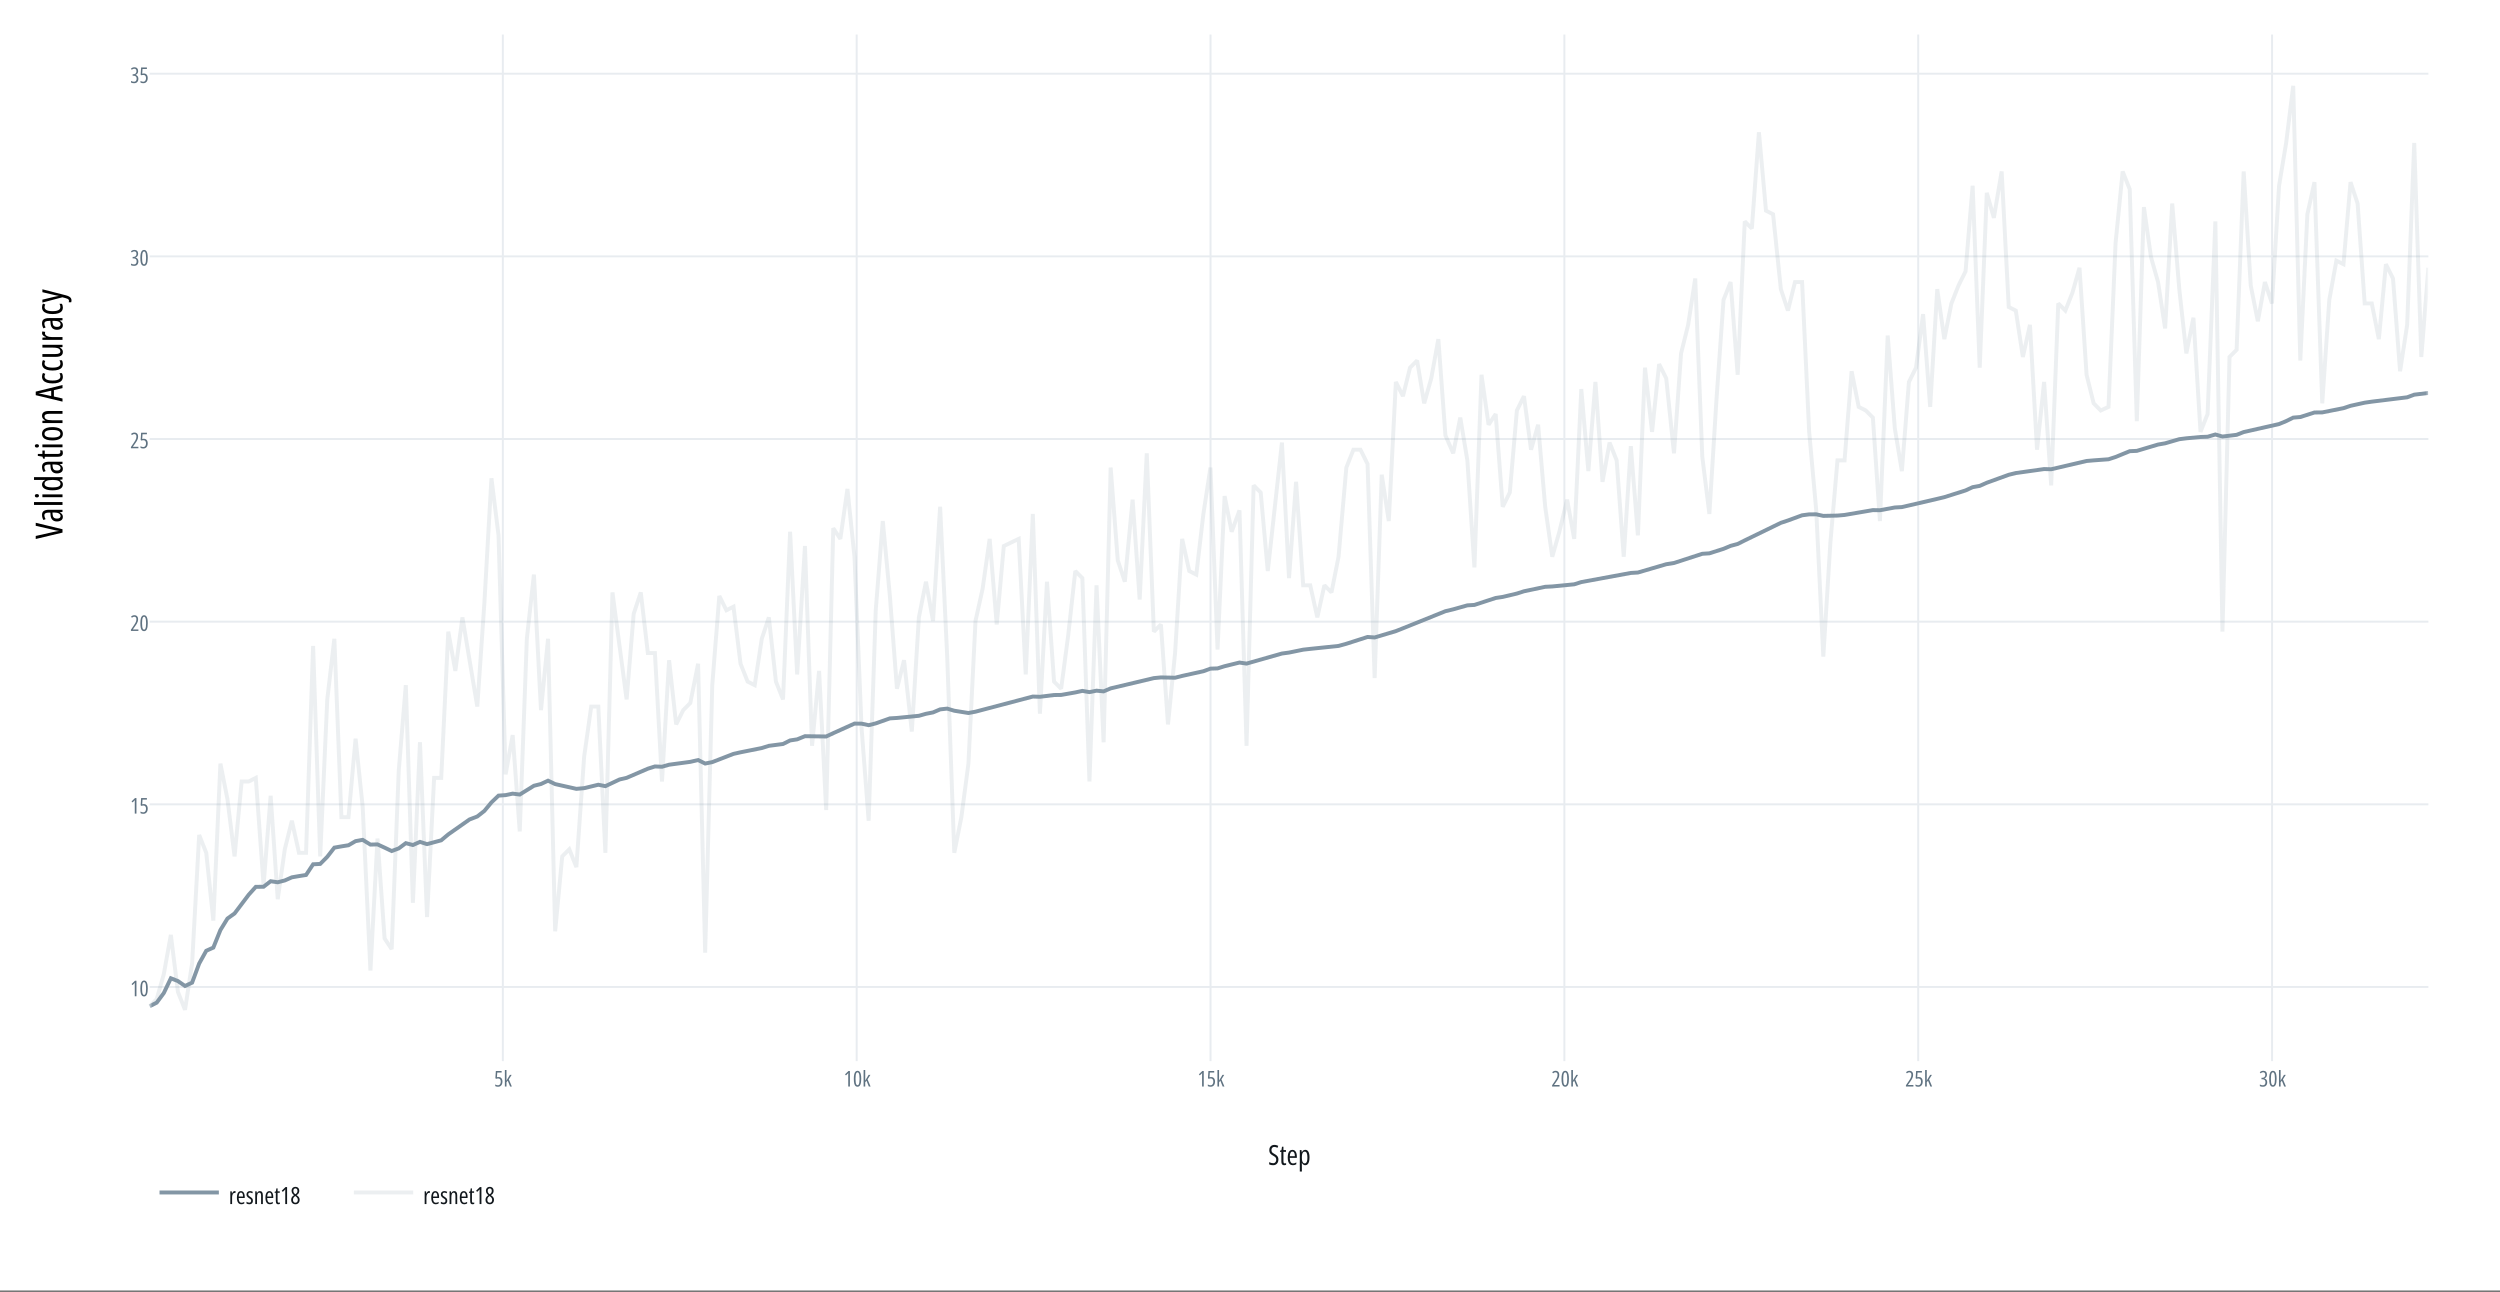
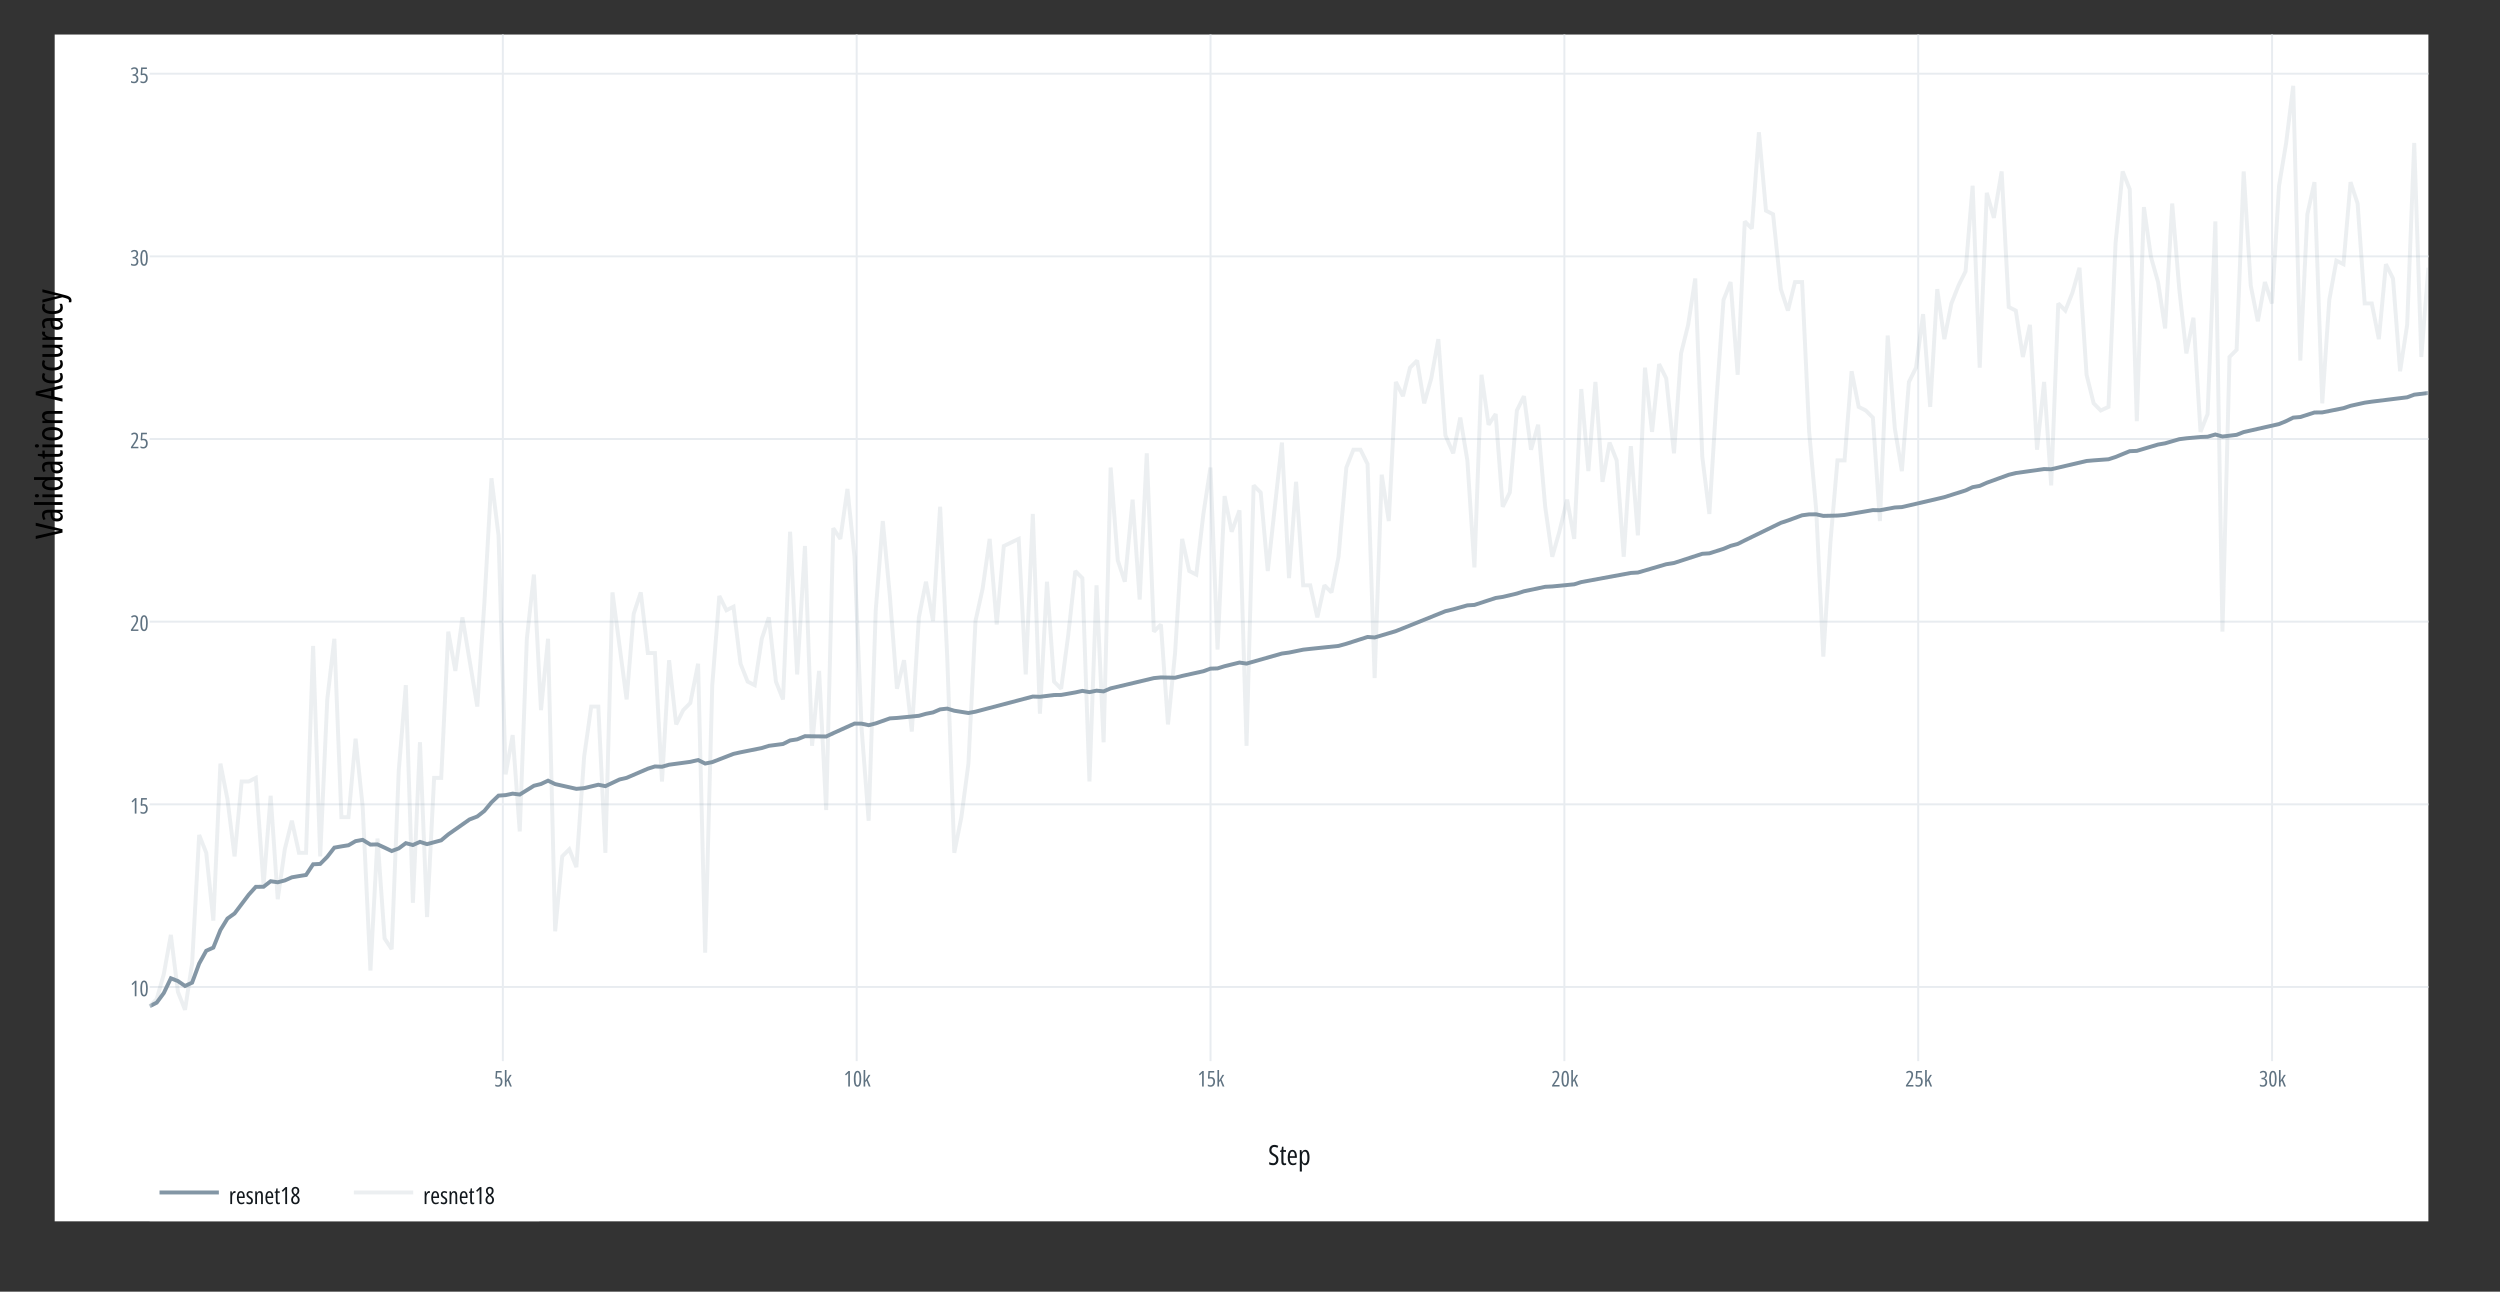
<svg xmlns="http://www.w3.org/2000/svg" width="960" height="496" viewBox="0 0 960 496" fill="none">
  <rect x="0" y="0" width="960" height="496" fill="#333333" stroke="none" />
-   <rect width="960" height="495.6" fill="white" />
  <g clip-path="url(#clip0_24_4274)">
    <path d="M932.5 13.25H21V469H932.5V13.25Z" fill="white" />
    <path d="M193.091 13.25V407.474Z" fill="black" />
    <path d="M193.091 13.25V407.474" stroke="#E8ECF0" stroke-width="0.76" />
    <path d="M328.966 13.25V407.474Z" fill="black" />
    <path d="M328.966 13.25V407.474" stroke="#E8ECF0" stroke-width="0.76" />
    <path d="M464.84 13.25V407.474Z" fill="black" />
    <path d="M464.84 13.25V407.474" stroke="#E8ECF0" stroke-width="0.76" />
    <path d="M600.722 13.25V407.474Z" fill="black" />
    <path d="M600.722 13.25V407.474" stroke="#E8ECF0" stroke-width="0.76" />
    <path d="M736.596 13.25V407.474Z" fill="black" />
    <path d="M736.596 13.25V407.474" stroke="#E8ECF0" stroke-width="0.76" />
    <path d="M872.47 13.25V407.474Z" fill="black" />
    <path d="M872.47 13.25V407.474" stroke="#E8ECF0" stroke-width="0.76" />
    <path d="M57.46 378.997H932.5Z" fill="black" />
    <path d="M57.46 378.997H932.5" stroke="#E8ECF0" stroke-width="0.76" />
    <path d="M57.46 308.857H932.5Z" fill="black" />
    <path d="M57.46 308.857H932.5" stroke="#E8ECF0" stroke-width="0.76" />
    <path d="M57.46 238.717H932.5Z" fill="black" />
    <path d="M57.46 238.717H932.5" stroke="#E8ECF0" stroke-width="0.76" />
    <path d="M57.46 168.577H932.5Z" fill="black" />
    <path d="M57.46 168.577H932.5" stroke="#E8ECF0" stroke-width="0.76" />
-     <path d="M57.46 98.445H932.5Z" fill="black" />
    <path d="M57.46 98.445H932.5" stroke="#E8ECF0" stroke-width="0.76" />
    <path d="M57.46 28.305H932.5Z" fill="black" />
    <path d="M57.46 28.305H932.5" stroke="#E8ECF0" stroke-width="0.76" />
    <mask id="mask0_24_4274" style="mask-type:luminance" maskUnits="userSpaceOnUse" x="57" y="13" width="876" height="395">
      <path d="M932.5 13.25H57.46V407.474H932.5V13.25Z" fill="white" />
    </mask>
    <g mask="url(#mask0_24_4274)">
      <path d="M57.46 386.395L60.179 385.013L62.899 381.329L65.61 375.662L68.33 376.733L71.049 378.617L73.768 377.341L76.48 370.003L79.199 365.089L81.919 363.881L84.638 357.136L87.35 352.715L90.069 350.771L95.507 343.57L98.219 340.554L101.212 340.509L103.931 338.397L106.651 338.792L109.362 338.093L112.082 336.893L114.801 336.422L117.52 335.989L120.232 331.888L122.951 331.751L125.671 329.009L128.39 325.492L131.102 325.013L133.821 324.573L136.54 323L139.26 322.499L142.245 324.322L144.964 324.246L147.683 325.492L150.403 326.798L153.114 325.788L155.834 323.775L158.553 324.489L161.272 323.281L163.984 324.147L169.423 322.681L172.142 320.403L180.292 314.675L183.277 313.528L185.997 311.394L188.716 308.113L191.435 305.522L194.155 305.325L196.866 304.755L199.586 305.105L205.024 301.732L207.736 301.056L210.455 299.78L213.175 301.086L221.325 302.917L224.318 302.651L229.749 301.337L232.468 301.884L237.907 299.317L240.618 298.694L248.776 295.177L251.488 294.319L254.207 294.425L256.927 293.65L265.077 292.549L268.07 291.857L270.781 293.202L273.501 292.655L281.659 289.488L284.37 288.88L292.528 287.247L295.24 286.396L300.679 285.69L303.398 284.33L306.11 283.912L309.102 282.697L317.253 282.811L319.972 281.535L328.122 277.858L330.842 277.889L333.561 278.466L336.28 277.782L341.711 275.861L344.431 275.694L352.854 274.866L355.574 274.098L358.285 273.567L361.005 272.405L363.724 272.108L366.443 272.921L371.874 273.795L374.594 273.286L396.606 267.475L399.326 267.566L404.757 266.89L407.476 266.852L412.915 265.895L415.626 265.302L418.346 265.773L421.065 265.219L423.784 265.485L426.496 264.338L443.078 260.396L445.789 260.13L451.228 260.244L453.947 259.552L462.098 257.752L464.817 256.757L467.536 256.666L470.248 255.823L475.96 254.418L478.672 254.82L492.261 250.954L494.98 250.589L500.419 249.473L503.13 249.169L514 248.037L516.993 247.209L525.143 244.596L527.862 244.786L536.013 242.348L538.732 241.269L555.04 234.699L558.025 233.985L563.464 232.458L566.176 232.291L574.334 229.625L577.045 229.215L582.484 227.923L585.203 227.05L593.354 225.333L596.073 225.196L604.497 224.376L607.216 223.518L626.236 220.009L628.955 219.849L639.825 216.666L642.81 216.188L653.68 212.656L656.399 212.481L661.838 210.749L664.549 209.61L667.269 208.881L669.988 207.513L683.85 200.768L686.562 199.872L692.001 197.874L694.72 197.517L697.432 197.502L700.151 198.102L705.59 197.981L708.301 197.745L719.179 195.884L721.89 195.93L727.602 194.874L730.314 194.722L743.903 191.562L746.622 190.909L754.773 188.326L757.492 187.073L760.211 186.579L762.931 185.372L771.354 182.318L774.066 181.65L784.936 180.123L787.655 180.191L801.244 177.016L803.963 176.781L809.668 176.363L812.387 175.482L817.818 173.256L820.537 173.135L828.688 170.704L831.407 170.233L836.846 168.653L839.557 168.311L844.996 167.802L847.715 167.711L850.7 166.845L853.42 167.635L858.858 166.974L861.57 165.911L875.159 162.835L877.878 161.71L880.598 160.366L883.309 160.138L888.748 158.399L891.741 158.361L899.891 156.735L902.61 155.831L908.041 154.631L910.761 154.236L924.35 152.565L927.061 151.555L932.5 150.902" stroke="#8396A5" stroke-width="1.519" stroke-miterlimit="2" />
      <path d="M57.46 386.395L60.179 383.653L62.899 374.067L65.61 358.997L68.33 380.911L71.049 387.763L73.768 369.95L76.48 320.638L79.199 327.49L81.919 353.513L84.638 293.24L87.35 306.935L90.069 328.857L92.788 300.091H95.508L98.219 298.717L101.212 339.818L103.931 305.568L106.651 345.294L109.362 326.115L112.082 315.162L114.801 327.49H117.52L120.232 248.037L122.951 328.857L125.671 268.584L128.39 245.295L131.102 313.787H133.821L136.54 283.654L139.26 309.677L142.245 372.692L144.964 322.005L147.683 360.364L150.403 364.474L153.114 295.982L155.834 263.1L158.553 346.669L161.272 285.021L163.984 352.146L166.703 298.717H169.423L172.142 242.553L174.854 257.623L177.573 237.076L183.277 271.318L185.997 231.592L188.716 183.647L191.435 205.569L194.155 297.349L196.866 282.279L199.586 319.271L202.305 245.295L205.024 220.639L207.736 272.693L210.455 245.295L213.175 357.622L215.894 328.857L218.606 326.115L221.325 332.966L224.318 290.498L227.029 271.318H229.749L232.468 327.49L235.187 227.483L240.618 268.584L243.338 235.702L246.057 227.483L248.776 250.772H251.488L254.207 300.091L256.927 253.514L259.646 278.17L262.358 272.693L265.077 269.951L268.07 254.881L270.781 365.841L273.501 263.1L276.22 228.858L278.939 234.334L281.659 232.967L284.37 254.881L287.09 261.732L289.809 263.1L292.528 245.295L295.24 237.076L297.959 261.732L300.679 268.584L303.398 204.194L306.11 258.99L309.102 209.678L311.822 286.389L314.533 257.623L317.253 311.052L319.972 202.827L322.691 206.936L325.411 187.757L328.122 213.788L330.842 279.545L333.561 315.162L336.28 234.334L338.992 200.085L341.711 228.858L344.431 264.475L347.15 253.514L350.135 280.912L352.854 237.076L355.574 223.374L358.285 238.444L361.005 194.608L363.724 252.147L366.443 327.49L369.163 313.787L371.874 293.24L374.594 238.444L377.313 226.116L380.032 206.936L382.744 239.811L385.463 209.678L391.168 206.936L393.887 258.99L396.606 197.35L399.326 274.061L402.037 223.374L404.757 261.732L407.476 264.475L410.195 243.928L412.915 219.264L415.626 222.006L418.346 300.091L421.065 224.748L423.784 285.021L426.496 179.538L429.215 215.155L431.935 223.374L434.92 191.866L437.639 230.225L440.358 174.061L443.078 242.553L445.789 239.811L448.509 278.17L451.228 250.772L453.947 206.936L456.667 219.264L459.378 220.639L462.098 197.35L464.817 179.538L467.536 249.404L470.248 190.499L472.967 204.194L475.96 195.975L478.672 286.389L481.391 186.389L484.11 189.132L486.83 219.264L492.261 169.952L494.98 222.006L497.699 185.022L500.419 224.748H503.13L505.85 237.076L508.569 224.748L511.288 227.483L514 213.788L516.993 179.538L519.712 172.687H522.424L525.143 178.171L527.862 260.365L530.582 182.28L533.293 200.085L536.013 146.663L538.732 152.14L541.451 141.179L544.171 138.445L546.882 154.882L549.602 145.288L552.321 130.226L555.04 167.21L558.025 174.061L560.745 160.359L563.464 176.796L566.176 217.897L568.895 143.921L571.614 163.101L574.334 158.991L577.045 194.608L579.765 189.132L582.484 157.624L585.203 152.14L587.923 172.687L590.634 163.101L593.354 194.608L596.073 213.788L598.792 204.194L601.777 191.866L604.497 206.936L607.216 149.405L609.928 180.913L612.647 146.663L615.366 185.022L618.086 169.952L620.797 176.796L623.517 213.788L626.236 171.319L628.955 205.569L631.675 141.179L634.386 165.843L637.106 139.812L639.825 145.288L642.81 174.061L645.529 135.702L648.249 124.742L650.968 106.937L653.68 175.429L656.399 197.35L659.118 153.515L661.838 115.156L664.549 108.304L667.269 143.921L669.988 85.015L672.707 87.757L675.427 50.773L678.138 80.906L680.858 82.281L683.85 111.046L686.562 119.265L689.281 108.304H692.001L694.72 165.843L697.432 195.975L700.151 252.147L702.87 208.303L705.59 176.796H708.301L711.021 142.554L713.74 156.249L716.459 157.624L719.179 160.359L721.89 200.085L724.883 128.851L727.602 164.468L730.314 180.913L733.033 146.663L735.753 141.179L738.472 120.632L741.184 156.249L743.903 111.046L746.622 130.226L749.342 116.523L752.053 109.672L754.773 104.195L757.492 71.32L760.211 141.179L762.931 74.055L765.642 83.648L768.635 65.836L771.354 117.898L774.066 119.265L776.785 137.07L779.505 124.742L782.224 172.687L784.936 146.663L787.655 186.389L790.374 116.523L793.094 119.265L795.805 112.414L798.525 102.828L801.244 143.921L803.963 154.882L806.683 157.624L809.668 156.249L812.387 93.234L815.106 65.836L817.818 72.687L820.537 161.733L823.257 79.539L825.976 98.718L828.688 108.304L831.407 126.116L834.126 78.164L836.846 111.046L839.557 135.702L842.277 122.007L844.996 165.843L847.715 158.991L850.701 85.015L853.42 242.553L856.139 137.07L858.858 134.335L861.57 65.836L864.289 109.672L867.009 123.374L869.728 108.304L872.44 116.523L875.159 71.32L877.878 54.883L880.598 32.961L883.309 138.445L886.029 82.281L888.748 69.945L891.741 154.882L894.452 115.156L897.172 100.086L899.891 101.453L902.61 69.945L905.322 78.164L908.041 116.523H910.761L913.48 130.226L916.192 101.453L918.911 106.937L921.63 142.554L924.35 124.742L927.061 54.883L929.781 137.07L932.5 102.828" stroke="#8396A5" stroke-opacity="0.149" stroke-width="1.519" stroke-miterlimit="2" />
    </g>
    <path d="M191.5 413.578C191.805 413.578 192.065 413.651 192.28 413.798C192.494 413.945 192.659 414.149 192.773 414.41C192.887 414.671 192.945 414.974 192.945 415.32C192.945 415.714 192.879 416.061 192.749 416.36C192.621 416.659 192.432 416.893 192.182 417.062C191.931 417.23 191.621 417.315 191.251 417.315C191.026 417.315 190.823 417.293 190.644 417.249C190.464 417.209 190.306 417.147 190.17 417.066V416.421C190.323 416.522 190.487 416.602 190.664 416.662C190.844 416.722 191.023 416.752 191.203 416.752C191.45 416.752 191.653 416.688 191.81 416.56C191.971 416.429 192.091 416.258 192.169 416.046C192.248 415.831 192.288 415.596 192.288 415.34C192.288 414.946 192.201 414.645 192.027 414.438C191.855 414.232 191.608 414.128 191.284 414.128C191.148 414.128 191.013 414.142 190.88 414.169C190.747 414.194 190.614 414.226 190.48 414.267L190.223 414.018L190.403 411.268H192.626V411.856H190.941L190.819 413.659C190.933 413.632 191.047 413.612 191.162 413.598C191.279 413.584 191.392 413.578 191.5 413.578ZM194.495 410.885V414.055C194.495 414.213 194.492 414.366 194.487 414.516C194.481 414.666 194.472 414.817 194.458 414.969H194.487C194.533 414.876 194.579 414.788 194.625 414.704C194.672 414.619 194.721 414.538 194.772 414.459L195.796 412.754H196.474L195.392 414.475L196.551 417.233H195.878L194.968 414.981L194.495 415.573V417.233H193.867V410.885H194.495Z" fill="#5F7281" />
    <path d="M326.366 417.233H325.722V413.137C325.722 413.017 325.723 412.898 325.726 412.778C325.728 412.656 325.732 412.532 325.738 412.407C325.743 412.282 325.749 412.157 325.754 412.031C325.719 412.083 325.671 412.142 325.611 412.207C325.552 412.272 325.477 412.348 325.387 412.435L324.857 412.949L324.489 412.55L325.811 411.268H326.366V417.233ZM330.715 414.251C330.715 414.73 330.688 415.158 330.634 415.536C330.582 415.914 330.499 416.235 330.385 416.499C330.271 416.763 330.122 416.964 329.94 417.103C329.761 417.241 329.544 417.311 329.291 417.311C328.989 417.311 328.732 417.218 328.52 417.033C328.308 416.846 328.145 416.53 328.031 416.087C327.919 415.641 327.863 415.029 327.863 414.251C327.863 413.571 327.915 413.004 328.018 412.55C328.125 412.095 328.282 411.754 328.492 411.526C328.704 411.297 328.97 411.183 329.291 411.183C329.618 411.183 329.886 411.298 330.095 411.53C330.305 411.758 330.46 412.099 330.56 412.554C330.664 413.008 330.715 413.574 330.715 414.251ZM328.52 414.251C328.52 414.798 328.546 415.254 328.598 415.622C328.649 415.986 328.732 416.261 328.847 416.446C328.961 416.631 329.109 416.723 329.291 416.723C329.474 416.723 329.622 416.631 329.736 416.446C329.85 416.258 329.933 415.981 329.985 415.613C330.039 415.246 330.067 414.792 330.067 414.251C330.067 413.71 330.039 413.255 329.985 412.888C329.931 412.521 329.846 412.244 329.732 412.056C329.62 411.868 329.474 411.774 329.291 411.774C329.109 411.774 328.961 411.867 328.847 412.052C328.732 412.237 328.649 412.513 328.598 412.88C328.546 413.244 328.52 413.701 328.52 414.251ZM332.249 410.885V414.055C332.249 414.213 332.246 414.366 332.241 414.516C332.236 414.666 332.226 414.817 332.212 414.969H332.241C332.287 414.876 332.334 414.788 332.38 414.704C332.426 414.619 332.475 414.538 332.527 414.459L333.551 412.754H334.228L333.147 414.475L334.305 417.233H333.632L332.722 414.981L332.249 415.573V417.233H331.621V410.885H332.249Z" fill="#5F7281" />
    <path d="M462.24 417.233H461.596V413.137C461.596 413.017 461.597 412.898 461.6 412.778C461.603 412.656 461.607 412.532 461.612 412.407C461.618 412.282 461.623 412.157 461.628 412.031C461.593 412.083 461.545 412.142 461.486 412.207C461.426 412.272 461.351 412.348 461.261 412.435L460.731 412.949L460.364 412.55L461.686 411.268H462.24V417.233ZM465.129 413.578C465.434 413.578 465.693 413.651 465.908 413.798C466.123 413.945 466.288 414.149 466.402 414.41C466.516 414.671 466.573 414.974 466.573 415.32C466.573 415.714 466.508 416.061 466.377 416.36C466.249 416.659 466.06 416.893 465.81 417.062C465.56 417.23 465.25 417.315 464.88 417.315C464.654 417.315 464.452 417.293 464.272 417.249C464.093 417.209 463.935 417.147 463.799 417.066V416.421C463.951 416.522 464.116 416.602 464.293 416.662C464.472 416.722 464.652 416.752 464.831 416.752C465.079 416.752 465.281 416.688 465.439 416.56C465.599 416.429 465.719 416.258 465.798 416.046C465.877 415.831 465.916 415.596 465.916 415.34C465.916 414.946 465.829 414.645 465.655 414.438C465.484 414.232 465.236 414.128 464.913 414.128C464.777 414.128 464.642 414.142 464.509 414.169C464.375 414.194 464.242 414.226 464.109 414.267L463.852 414.018L464.031 411.268H466.255V411.856H464.57L464.448 413.659C464.562 413.632 464.676 413.612 464.79 413.598C464.907 413.584 465.02 413.578 465.129 413.578ZM468.123 410.885V414.055C468.123 414.213 468.121 414.366 468.115 414.516C468.11 414.666 468.1 414.817 468.087 414.969H468.115C468.162 414.876 468.208 414.788 468.254 414.704C468.3 414.619 468.349 414.538 468.401 414.459L469.425 412.754H470.102L469.021 414.475L470.18 417.233H469.507L468.597 414.981L468.123 415.573V417.233H467.495V410.885H468.123Z" fill="#5F7281" />
    <path d="M598.873 417.233H596.001V416.756L597.18 415.018C597.411 414.678 597.593 414.384 597.727 414.137C597.863 413.889 597.959 413.655 598.016 413.435C598.076 413.212 598.106 412.97 598.106 412.709C598.106 412.418 598.035 412.188 597.894 412.019C597.755 411.851 597.555 411.766 597.294 411.766C597.12 411.766 596.961 411.798 596.817 411.86C596.675 411.923 596.53 412.026 596.38 412.17L596.05 411.721C596.186 411.594 596.32 411.49 596.454 411.411C596.587 411.332 596.726 411.275 596.87 411.24C597.017 411.202 597.176 411.183 597.347 411.183C597.641 411.183 597.892 411.245 598.102 411.37C598.314 411.496 598.476 411.671 598.587 411.897C598.699 412.123 598.755 412.385 598.755 412.684C598.755 413.002 598.718 413.295 598.645 413.561C598.571 413.828 598.46 414.093 598.31 414.357C598.163 414.618 597.977 414.904 597.751 415.214L596.76 416.621V416.65H598.873V417.233ZM602.471 414.251C602.471 414.73 602.444 415.158 602.39 415.536C602.338 415.914 602.255 416.235 602.141 416.499C602.027 416.763 601.878 416.964 601.696 417.103C601.517 417.241 601.3 417.311 601.048 417.311C600.746 417.311 600.489 417.218 600.276 417.033C600.064 416.846 599.901 416.53 599.787 416.087C599.675 415.641 599.62 415.029 599.62 414.251C599.62 413.571 599.671 413.004 599.775 412.55C599.881 412.095 600.038 411.754 600.248 411.526C600.46 411.297 600.727 411.183 601.048 411.183C601.374 411.183 601.642 411.298 601.851 411.53C602.061 411.758 602.216 412.099 602.316 412.554C602.42 413.008 602.471 413.574 602.471 414.251ZM600.276 414.251C600.276 414.798 600.302 415.254 600.354 415.622C600.406 415.986 600.489 416.261 600.603 416.446C600.717 416.631 600.865 416.723 601.048 416.723C601.23 416.723 601.378 416.631 601.492 416.446C601.606 416.258 601.689 415.981 601.741 415.613C601.795 415.246 601.823 414.792 601.823 414.251C601.823 413.71 601.795 413.255 601.741 412.888C601.687 412.521 601.602 412.244 601.488 412.056C601.377 411.868 601.23 411.774 601.048 411.774C600.865 411.774 600.717 411.867 600.603 412.052C600.489 412.237 600.406 412.513 600.354 412.88C600.302 413.244 600.276 413.701 600.276 414.251ZM604.005 410.885V414.055C604.005 414.213 604.003 414.366 603.997 414.516C603.992 414.666 603.982 414.817 603.969 414.969H603.997C604.043 414.876 604.09 414.788 604.136 414.704C604.182 414.619 604.231 414.538 604.283 414.459L605.307 412.754H605.984L604.903 414.475L606.062 417.233H605.388L604.479 414.981L604.005 415.573V417.233H603.377V410.885H604.005Z" fill="#5F7281" />
    <path d="M734.747 417.233H731.875V416.756L733.054 415.018C733.285 414.678 733.467 414.384 733.601 414.137C733.737 413.889 733.833 413.655 733.89 413.435C733.95 413.212 733.98 412.97 733.98 412.709C733.98 412.418 733.909 412.188 733.768 412.019C733.629 411.851 733.429 411.766 733.168 411.766C732.994 411.766 732.835 411.798 732.691 411.86C732.55 411.923 732.404 412.026 732.254 412.17L731.924 411.721C732.06 411.594 732.195 411.49 732.328 411.411C732.461 411.332 732.6 411.275 732.744 411.24C732.891 411.202 733.05 411.183 733.221 411.183C733.515 411.183 733.767 411.245 733.976 411.37C734.188 411.496 734.35 411.671 734.462 411.897C734.573 412.123 734.629 412.385 734.629 412.684C734.629 413.002 734.592 413.295 734.519 413.561C734.445 413.828 734.334 414.093 734.184 414.357C734.037 414.618 733.851 414.904 733.625 415.214L732.634 416.621V416.65H734.747V417.233ZM736.885 413.578C737.19 413.578 737.449 413.651 737.664 413.798C737.879 413.945 738.044 414.149 738.158 414.41C738.272 414.671 738.329 414.974 738.329 415.32C738.329 415.714 738.264 416.061 738.133 416.36C738.006 416.659 737.817 416.893 737.566 417.062C737.316 417.23 737.006 417.315 736.636 417.315C736.41 417.315 736.208 417.293 736.028 417.249C735.849 417.209 735.691 417.147 735.555 417.066V416.421C735.707 416.522 735.872 416.602 736.049 416.662C736.228 416.722 736.408 416.752 736.587 416.752C736.835 416.752 737.037 416.688 737.195 416.56C737.356 416.429 737.475 416.258 737.554 416.046C737.633 415.831 737.672 415.596 737.672 415.34C737.672 414.946 737.585 414.645 737.411 414.438C737.24 414.232 736.992 414.128 736.669 414.128C736.533 414.128 736.398 414.142 736.265 414.169C736.132 414.194 735.998 414.226 735.865 414.267L735.608 414.018L735.788 411.268H738.011V411.856H736.326L736.204 413.659C736.318 413.632 736.432 413.612 736.546 413.598C736.663 413.584 736.776 413.578 736.885 413.578ZM739.88 410.885V414.055C739.88 414.213 739.877 414.366 739.871 414.516C739.866 414.666 739.856 414.817 739.843 414.969H739.871C739.918 414.876 739.964 414.788 740.01 414.704C740.056 414.619 740.105 414.538 740.157 414.459L741.181 412.754H741.858L740.777 414.475L741.936 417.233H741.263L740.353 414.981L739.88 415.573V417.233H739.251V410.885H739.88Z" fill="#5F7281" />
    <path d="M870.515 412.635C870.515 412.875 870.477 413.091 870.401 413.284C870.325 413.477 870.213 413.643 870.067 413.782C869.922 413.918 869.744 414.024 869.532 414.1V414.133C869.88 414.209 870.147 414.375 870.332 414.63C870.519 414.883 870.613 415.21 870.613 415.609C870.613 415.947 870.549 416.244 870.422 416.503C870.296 416.759 870.113 416.958 869.871 417.103C869.631 417.244 869.339 417.315 868.994 417.315C868.754 417.315 868.537 417.296 868.341 417.258C868.148 417.22 867.963 417.158 867.786 417.074V416.429C867.96 416.533 868.145 416.613 868.341 416.67C868.537 416.725 868.734 416.752 868.932 416.752C869.275 416.752 869.528 416.643 869.691 416.425C869.857 416.208 869.94 415.925 869.94 415.577C869.94 415.327 869.894 415.117 869.801 414.948C869.709 414.777 869.572 414.649 869.389 414.565C869.207 414.478 868.981 414.434 868.712 414.434H868.406V413.871H868.737C868.971 413.871 869.172 413.822 869.34 413.725C869.512 413.627 869.644 413.491 869.736 413.317C869.829 413.14 869.875 412.934 869.875 412.701C869.875 412.399 869.803 412.165 869.659 411.999C869.514 411.833 869.31 411.75 869.047 411.75C868.916 411.75 868.796 411.766 868.688 411.799C868.579 411.832 868.474 411.879 868.373 411.942C868.276 412.004 868.175 412.082 868.072 412.174L867.757 411.725C867.967 411.532 868.18 411.394 868.398 411.309C868.616 411.225 868.859 411.183 869.128 411.183C869.558 411.183 869.897 411.313 870.144 411.574C870.392 411.833 870.515 412.186 870.515 412.635ZM874.22 414.251C874.22 414.73 874.193 415.158 874.138 415.536C874.087 415.914 874.004 416.235 873.889 416.499C873.775 416.763 873.627 416.964 873.445 417.103C873.265 417.241 873.049 417.311 872.796 417.311C872.494 417.311 872.237 417.218 872.025 417.033C871.813 416.846 871.65 416.53 871.535 416.087C871.424 415.641 871.368 415.029 871.368 414.251C871.368 413.571 871.42 413.004 871.523 412.55C871.629 412.095 871.787 411.754 871.996 411.526C872.209 411.297 872.475 411.183 872.796 411.183C873.122 411.183 873.39 411.298 873.6 411.53C873.809 411.758 873.964 412.099 874.065 412.554C874.168 413.008 874.22 413.574 874.22 414.251ZM872.025 414.251C872.025 414.798 872.051 415.254 872.102 415.622C872.154 415.986 872.237 416.261 872.351 416.446C872.466 416.631 872.614 416.723 872.796 416.723C872.978 416.723 873.126 416.631 873.241 416.446C873.355 416.258 873.438 415.981 873.49 415.613C873.544 415.246 873.571 414.792 873.571 414.251C873.571 413.71 873.544 413.255 873.49 412.888C873.435 412.521 873.351 412.244 873.237 412.056C873.125 411.868 872.978 411.774 872.796 411.774C872.614 411.774 872.466 411.867 872.351 412.052C872.237 412.237 872.154 412.513 872.102 412.88C872.051 413.244 872.025 413.701 872.025 414.251ZM875.754 410.885V414.055C875.754 414.213 875.751 414.366 875.746 414.516C875.74 414.666 875.731 414.817 875.717 414.969H875.746C875.792 414.876 875.838 414.788 875.884 414.704C875.931 414.619 875.98 414.538 876.031 414.459L877.055 412.754H877.733L876.651 414.475L877.81 417.233H877.137L876.227 414.981L875.754 415.573V417.233H875.126V410.885H875.754Z" fill="#5F7281" />
    <path d="M52.397 382.566H51.752V378.47C51.752 378.35 51.753 378.23 51.756 378.111C51.759 377.988 51.763 377.865 51.768 377.74C51.774 377.614 51.779 377.489 51.785 377.364C51.749 377.416 51.702 377.474 51.642 377.54C51.582 377.605 51.507 377.681 51.417 377.768L50.887 378.282L50.52 377.882L51.842 376.601H52.397V382.566ZM56.746 379.584C56.746 380.062 56.718 380.491 56.664 380.869C56.612 381.247 56.529 381.568 56.415 381.832C56.301 382.095 56.153 382.297 55.971 382.435C55.791 382.574 55.575 382.643 55.322 382.643C55.02 382.643 54.763 382.551 54.551 382.366C54.339 382.178 54.175 381.863 54.061 381.419C53.95 380.973 53.894 380.361 53.894 379.584C53.894 378.904 53.946 378.337 54.049 377.882C54.155 377.428 54.313 377.087 54.522 376.858C54.734 376.63 55.001 376.516 55.322 376.516C55.648 376.516 55.916 376.631 56.126 376.862C56.335 377.091 56.49 377.432 56.591 377.886C56.694 378.341 56.746 378.906 56.746 379.584ZM54.551 379.584C54.551 380.13 54.577 380.587 54.628 380.954C54.68 381.319 54.763 381.594 54.877 381.779C54.991 381.963 55.14 382.056 55.322 382.056C55.504 382.056 55.652 381.963 55.767 381.779C55.881 381.591 55.964 381.313 56.015 380.946C56.07 380.579 56.097 380.125 56.097 379.584C56.097 379.042 56.07 378.588 56.015 378.221C55.961 377.854 55.877 377.576 55.763 377.389C55.651 377.201 55.504 377.107 55.322 377.107C55.14 377.107 54.991 377.2 54.877 377.385C54.763 377.57 54.68 377.846 54.628 378.213C54.577 378.577 54.551 379.034 54.551 379.584Z" fill="#5F7281" />
    <path d="M52.397 312.426H51.752V308.33C51.752 308.21 51.753 308.091 51.756 307.971C51.759 307.848 51.763 307.725 51.768 307.6C51.774 307.475 51.779 307.349 51.785 307.224C51.749 307.276 51.702 307.334 51.642 307.4C51.582 307.465 51.507 307.541 51.417 307.628L50.887 308.142L50.52 307.742L51.842 306.461H52.397V312.426ZM55.285 308.771C55.59 308.771 55.849 308.844 56.064 308.991C56.279 309.138 56.444 309.342 56.558 309.603C56.672 309.864 56.729 310.167 56.729 310.513C56.729 310.907 56.664 311.254 56.533 311.553C56.406 311.852 56.217 312.086 55.967 312.255C55.716 312.423 55.406 312.508 55.036 312.508C54.81 312.508 54.608 312.486 54.428 312.442C54.249 312.402 54.091 312.34 53.955 312.259V311.614C54.107 311.715 54.272 311.795 54.449 311.855C54.628 311.915 54.808 311.945 54.987 311.945C55.235 311.945 55.437 311.881 55.595 311.753C55.756 311.622 55.875 311.451 55.954 311.239C56.033 311.024 56.072 310.789 56.072 310.533C56.072 310.139 55.986 309.838 55.811 309.631C55.64 309.425 55.393 309.321 55.069 309.321C54.933 309.321 54.798 309.335 54.665 309.362C54.532 309.387 54.398 309.419 54.265 309.46L54.008 309.211L54.188 306.461H56.411V307.049H54.726L54.604 308.852C54.718 308.825 54.832 308.805 54.947 308.791C55.063 308.777 55.176 308.771 55.285 308.771Z" fill="#5F7281" />
    <path d="M53.147 242.286H50.275V241.809L51.454 240.071C51.685 239.731 51.868 239.437 52.001 239.19C52.137 238.942 52.233 238.708 52.291 238.488C52.35 238.265 52.38 238.023 52.38 237.762C52.38 237.471 52.31 237.241 52.168 237.072C52.029 236.904 51.83 236.819 51.568 236.819C51.394 236.819 51.235 236.85 51.091 236.913C50.95 236.976 50.804 237.079 50.655 237.223L50.324 236.774C50.46 236.646 50.595 236.543 50.728 236.464C50.861 236.385 51 236.328 51.144 236.293C51.291 236.255 51.45 236.236 51.621 236.236C51.915 236.236 52.167 236.298 52.376 236.423C52.588 236.549 52.75 236.724 52.862 236.95C52.973 237.176 53.029 237.438 53.029 237.737C53.029 238.055 52.992 238.348 52.919 238.614C52.845 238.881 52.734 239.146 52.584 239.41C52.437 239.671 52.251 239.957 52.025 240.267L51.034 241.674V241.703H53.147V242.286ZM56.746 239.304C56.746 239.782 56.718 240.211 56.664 240.589C56.612 240.967 56.529 241.288 56.415 241.552C56.301 241.816 56.153 242.017 55.971 242.156C55.791 242.294 55.575 242.364 55.322 242.364C55.02 242.364 54.763 242.271 54.551 242.086C54.339 241.899 54.175 241.583 54.061 241.14C53.95 240.694 53.894 240.082 53.894 239.304C53.894 238.624 53.946 238.057 54.049 237.603C54.155 237.148 54.313 236.807 54.522 236.579C54.734 236.35 55.001 236.236 55.322 236.236C55.648 236.236 55.916 236.351 56.126 236.583C56.335 236.811 56.49 237.152 56.591 237.607C56.694 238.061 56.746 238.627 56.746 239.304ZM54.551 239.304C54.551 239.85 54.577 240.307 54.628 240.675C54.68 241.039 54.763 241.314 54.877 241.499C54.991 241.684 55.14 241.776 55.322 241.776C55.504 241.776 55.652 241.684 55.767 241.499C55.881 241.311 55.964 241.034 56.015 240.666C56.07 240.299 56.097 239.845 56.097 239.304C56.097 238.763 56.07 238.308 56.015 237.941C55.961 237.574 55.877 237.297 55.763 237.109C55.651 236.921 55.504 236.827 55.322 236.827C55.14 236.827 54.991 236.92 54.877 237.105C54.763 237.29 54.68 237.566 54.628 237.933C54.577 238.297 54.551 238.754 54.551 239.304Z" fill="#5F7281" />
    <path d="M53.147 172.146H50.275V171.669L51.454 169.931C51.685 169.591 51.868 169.297 52.001 169.049C52.137 168.802 52.233 168.568 52.291 168.348C52.35 168.125 52.38 167.883 52.38 167.622C52.38 167.33 52.31 167.101 52.168 166.932C52.029 166.763 51.83 166.679 51.568 166.679C51.394 166.679 51.235 166.71 51.091 166.773C50.95 166.835 50.804 166.939 50.655 167.083L50.324 166.634C50.46 166.506 50.595 166.403 50.728 166.324C50.861 166.245 51 166.188 51.144 166.153C51.291 166.115 51.45 166.096 51.621 166.096C51.915 166.096 52.167 166.158 52.376 166.283C52.588 166.408 52.75 166.584 52.862 166.81C52.973 167.035 53.029 167.298 53.029 167.597C53.029 167.915 52.992 168.208 52.919 168.474C52.845 168.741 52.734 169.006 52.584 169.27C52.437 169.531 52.251 169.816 52.025 170.126L51.034 171.534V171.563H53.147V172.146ZM55.285 168.491C55.59 168.491 55.849 168.564 56.064 168.711C56.279 168.858 56.444 169.062 56.558 169.323C56.672 169.584 56.729 169.887 56.729 170.233C56.729 170.627 56.664 170.974 56.533 171.273C56.406 171.572 56.217 171.806 55.967 171.975C55.716 172.143 55.406 172.228 55.036 172.228C54.81 172.228 54.608 172.206 54.428 172.162C54.249 172.122 54.091 172.06 53.955 171.979V171.334C54.107 171.435 54.272 171.515 54.449 171.575C54.628 171.635 54.808 171.665 54.987 171.665C55.235 171.665 55.437 171.601 55.595 171.473C55.756 171.342 55.875 171.171 55.954 170.959C56.033 170.744 56.072 170.509 56.072 170.253C56.072 169.859 55.986 169.558 55.811 169.351C55.64 169.145 55.393 169.041 55.069 169.041C54.933 169.041 54.798 169.055 54.665 169.082C54.532 169.107 54.398 169.139 54.265 169.18L54.008 168.931L54.188 166.181H56.411V166.769H54.726L54.604 168.572C54.718 168.545 54.832 168.524 54.947 168.511C55.063 168.497 55.176 168.491 55.285 168.491Z" fill="#5F7281" />
    <path d="M53.041 97.416C53.041 97.655 53.003 97.872 52.927 98.065C52.851 98.258 52.739 98.424 52.593 98.562C52.448 98.698 52.27 98.805 52.058 98.881V98.913C52.406 98.989 52.673 99.155 52.858 99.411C53.045 99.664 53.139 99.99 53.139 100.39C53.139 100.727 53.075 101.025 52.947 101.284C52.822 101.539 52.639 101.739 52.397 101.883C52.157 102.025 51.865 102.096 51.52 102.096C51.28 102.096 51.062 102.076 50.867 102.038C50.674 102 50.489 101.939 50.312 101.855V101.21C50.486 101.314 50.671 101.394 50.867 101.451C51.062 101.505 51.26 101.533 51.458 101.533C51.801 101.533 52.054 101.424 52.217 101.206C52.383 100.989 52.466 100.706 52.466 100.358C52.466 100.107 52.42 99.898 52.327 99.729C52.235 99.558 52.097 99.43 51.915 99.346C51.733 99.259 51.507 99.215 51.238 99.215H50.932V98.652H51.262C51.496 98.652 51.698 98.603 51.866 98.505C52.038 98.407 52.169 98.271 52.262 98.097C52.355 97.921 52.401 97.715 52.401 97.481C52.401 97.179 52.329 96.945 52.184 96.779C52.04 96.614 51.836 96.531 51.572 96.531C51.442 96.531 51.322 96.547 51.214 96.58C51.105 96.612 51 96.66 50.899 96.722C50.801 96.785 50.701 96.862 50.597 96.955L50.283 96.506C50.493 96.313 50.706 96.174 50.924 96.09C51.141 96.006 51.385 95.964 51.654 95.964C52.084 95.964 52.422 96.094 52.67 96.355C52.917 96.614 53.041 96.967 53.041 97.416ZM56.746 99.032C56.746 99.51 56.718 99.939 56.664 100.317C56.612 100.695 56.529 101.016 56.415 101.28C56.301 101.543 56.153 101.745 55.971 101.883C55.791 102.022 55.575 102.091 55.322 102.091C55.02 102.091 54.763 101.999 54.551 101.814C54.339 101.626 54.175 101.311 54.061 100.867C53.95 100.421 53.894 99.809 53.894 99.032C53.894 98.352 53.946 97.784 54.049 97.33C54.155 96.876 54.313 96.535 54.522 96.306C54.734 96.078 55.001 95.964 55.322 95.964C55.648 95.964 55.916 96.079 56.126 96.31C56.335 96.539 56.49 96.88 56.591 97.334C56.694 97.789 56.746 98.354 56.746 99.032ZM54.551 99.032C54.551 99.578 54.577 100.035 54.628 100.402C54.68 100.767 54.763 101.042 54.877 101.227C54.991 101.411 55.14 101.504 55.322 101.504C55.504 101.504 55.652 101.411 55.767 101.227C55.881 101.039 55.964 100.761 56.015 100.394C56.07 100.027 56.097 99.573 56.097 99.032C56.097 98.49 56.07 98.036 56.015 97.669C55.961 97.302 55.877 97.024 55.763 96.837C55.651 96.649 55.504 96.555 55.322 96.555C55.14 96.555 54.991 96.648 54.877 96.833C54.763 97.017 54.68 97.294 54.628 97.661C54.577 98.025 54.551 98.482 54.551 99.032Z" fill="#5F7281" />
    <path d="M53.041 27.276C53.041 27.515 53.003 27.732 52.927 27.925C52.851 28.118 52.739 28.284 52.592 28.422C52.448 28.558 52.27 28.665 52.058 28.741V28.773C52.406 28.849 52.673 29.015 52.858 29.271C53.045 29.524 53.139 29.85 53.139 30.25C53.139 30.587 53.075 30.885 52.947 31.144C52.822 31.399 52.639 31.599 52.397 31.744C52.157 31.885 51.865 31.956 51.519 31.956C51.28 31.956 51.062 31.937 50.867 31.898C50.673 31.86 50.489 31.799 50.312 31.715V31.07C50.486 31.174 50.671 31.254 50.867 31.311C51.062 31.365 51.26 31.393 51.458 31.393C51.801 31.393 52.054 31.284 52.217 31.066C52.383 30.849 52.466 30.566 52.466 30.218C52.466 29.967 52.42 29.758 52.327 29.589C52.235 29.418 52.097 29.29 51.915 29.206C51.733 29.119 51.507 29.075 51.238 29.075H50.932V28.512H51.262C51.496 28.512 51.698 28.463 51.866 28.365C52.038 28.267 52.169 28.131 52.262 27.957C52.354 27.781 52.401 27.575 52.401 27.341C52.401 27.04 52.329 26.806 52.184 26.64C52.04 26.474 51.836 26.391 51.572 26.391C51.442 26.391 51.322 26.407 51.213 26.44C51.105 26.472 51 26.52 50.899 26.582C50.801 26.645 50.701 26.723 50.597 26.815L50.283 26.366C50.493 26.173 50.706 26.035 50.924 25.95C51.141 25.866 51.385 25.824 51.654 25.824C52.084 25.824 52.422 25.954 52.67 26.215C52.917 26.474 53.041 26.827 53.041 27.276ZM55.285 28.218C55.59 28.218 55.849 28.292 56.064 28.439C56.279 28.586 56.444 28.79 56.558 29.051C56.672 29.312 56.729 29.615 56.729 29.961C56.729 30.355 56.664 30.702 56.533 31.001C56.406 31.3 56.217 31.534 55.966 31.703C55.716 31.871 55.406 31.956 55.036 31.956C54.81 31.956 54.608 31.934 54.428 31.89C54.249 31.849 54.091 31.788 53.955 31.707V31.062C54.107 31.163 54.272 31.243 54.449 31.303C54.628 31.363 54.808 31.393 54.987 31.393C55.235 31.393 55.437 31.329 55.595 31.201C55.756 31.07 55.875 30.899 55.954 30.687C56.033 30.472 56.072 30.237 56.072 29.981C56.072 29.587 55.985 29.286 55.811 29.079C55.64 28.873 55.392 28.769 55.069 28.769C54.933 28.769 54.798 28.783 54.665 28.81C54.532 28.835 54.398 28.867 54.265 28.908L54.008 28.659L54.188 25.909H56.411V26.497H54.726L54.604 28.3C54.718 28.273 54.832 28.253 54.946 28.239C55.063 28.225 55.176 28.218 55.285 28.218Z" fill="#5F7281" />
    <path d="M207.098 446.896H57.46V468.924H207.098V446.896Z" fill="white" />
    <mask id="mask1_24_4274" style="mask-type:luminance" maskUnits="userSpaceOnUse" x="57" y="446" width="151" height="23">
      <path d="M207.098 446.896H57.46V468.924H207.098V446.896Z" fill="white" />
    </mask>
    <g mask="url(#mask1_24_4274)">
      <path d="M90.073 457.378C90.141 457.378 90.21 457.384 90.278 457.396C90.346 457.405 90.417 457.421 90.491 457.445L90.385 458.148C90.331 458.125 90.275 458.108 90.216 458.099C90.156 458.091 90.092 458.086 90.024 458.086C89.891 458.086 89.767 458.131 89.655 458.22C89.545 458.306 89.45 458.427 89.37 458.585C89.29 458.742 89.228 458.924 89.183 459.132C89.141 459.34 89.122 459.564 89.125 459.804V462.35H88.44V457.463H88.974L89.067 458.331H89.112C89.18 458.144 89.26 457.979 89.352 457.837C89.444 457.694 89.549 457.583 89.668 457.503C89.79 457.42 89.925 457.378 90.073 457.378ZM92.516 457.383C92.849 457.383 93.122 457.479 93.335 457.672C93.552 457.865 93.712 458.125 93.816 458.451C93.923 458.777 93.976 459.141 93.976 459.541V460.027H91.649C91.655 460.635 91.748 461.092 91.929 461.397C92.113 461.703 92.389 461.856 92.757 461.856C92.932 461.856 93.104 461.829 93.273 461.776C93.442 461.722 93.617 461.636 93.798 461.518V462.132C93.629 462.236 93.453 462.313 93.269 462.363C93.085 462.414 92.889 462.439 92.681 462.439C92.275 462.439 91.945 462.331 91.693 462.114C91.441 461.894 91.257 461.596 91.141 461.219C91.028 460.84 90.972 460.411 90.972 459.933C90.972 459.387 91.03 458.924 91.146 458.545C91.261 458.165 91.433 457.877 91.662 457.681C91.893 457.482 92.178 457.383 92.516 457.383ZM92.516 457.944C92.258 457.944 92.057 458.07 91.911 458.322C91.766 458.571 91.681 458.957 91.657 459.479H93.335C93.335 459.203 93.306 458.95 93.246 458.718C93.19 458.484 93.101 458.297 92.979 458.157C92.861 458.015 92.706 457.944 92.516 457.944ZM97.118 461.059C97.118 461.353 97.065 461.604 96.958 461.811C96.852 462.016 96.696 462.172 96.491 462.279C96.289 462.385 96.043 462.439 95.752 462.439C95.527 462.439 95.32 462.412 95.133 462.359C94.947 462.305 94.788 462.242 94.657 462.167V461.455C94.788 461.562 94.95 461.651 95.142 461.722C95.335 461.791 95.531 461.825 95.73 461.825C95.958 461.825 96.133 461.759 96.255 461.629C96.38 461.498 96.442 461.316 96.442 461.081C96.442 460.942 96.417 460.822 96.366 460.721C96.316 460.617 96.234 460.519 96.122 460.427C96.012 460.332 95.866 460.233 95.685 460.129C95.484 460.004 95.304 459.875 95.147 459.742C94.993 459.608 94.872 459.455 94.786 459.283C94.7 459.108 94.657 458.896 94.657 458.647C94.657 458.267 94.78 457.96 95.027 457.726C95.276 457.491 95.604 457.374 96.01 457.374C96.215 457.374 96.408 457.401 96.589 457.454C96.773 457.505 96.946 457.582 97.11 457.686L96.852 458.237C96.727 458.151 96.593 458.083 96.451 458.033C96.311 457.982 96.168 457.957 96.019 457.957C95.803 457.957 95.63 458.018 95.503 458.14C95.378 458.261 95.316 458.424 95.316 458.629C95.316 458.766 95.341 458.883 95.392 458.981C95.442 459.079 95.525 459.174 95.641 459.266C95.757 459.358 95.909 459.461 96.099 459.577C96.301 459.705 96.478 459.835 96.629 459.969C96.783 460.099 96.903 460.251 96.989 460.423C97.076 460.595 97.118 460.807 97.118 461.059ZM99.767 457.374C100.152 457.374 100.445 457.509 100.643 457.779C100.842 458.049 100.942 458.463 100.942 459.021V462.35H100.256V459.159C100.256 458.764 100.204 458.469 100.1 458.273C100 458.077 99.839 457.979 99.62 457.979C99.299 457.979 99.065 458.122 98.917 458.407C98.768 458.691 98.694 459.148 98.694 459.777V462.35H98.009V457.463H98.556L98.632 458.171H98.676C98.745 458.007 98.832 457.867 98.939 457.748C99.046 457.629 99.169 457.537 99.308 457.472C99.448 457.407 99.6 457.374 99.767 457.374ZM103.465 457.383C103.798 457.383 104.07 457.479 104.284 457.672C104.501 457.865 104.661 458.125 104.765 458.451C104.872 458.777 104.925 459.141 104.925 459.541V460.027H102.597C102.603 460.635 102.697 461.092 102.878 461.397C103.062 461.703 103.338 461.856 103.706 461.856C103.881 461.856 104.053 461.829 104.222 461.776C104.391 461.722 104.566 461.636 104.747 461.518V462.132C104.578 462.236 104.401 462.313 104.217 462.363C104.033 462.414 103.838 462.439 103.63 462.439C103.223 462.439 102.894 462.331 102.642 462.114C102.39 461.894 102.206 461.596 102.09 461.219C101.977 460.84 101.921 460.411 101.921 459.933C101.921 459.387 101.979 458.924 102.094 458.545C102.21 458.165 102.382 457.877 102.611 457.681C102.842 457.482 103.127 457.383 103.465 457.383ZM103.465 457.944C103.207 457.944 103.005 458.07 102.86 458.322C102.715 458.571 102.63 458.957 102.606 459.479H104.284C104.284 459.203 104.254 458.95 104.195 458.718C104.139 458.484 104.05 458.297 103.928 458.157C103.809 458.015 103.655 457.944 103.465 457.944ZM107.044 461.834C107.118 461.834 107.192 461.826 107.266 461.811C107.34 461.794 107.411 461.77 107.48 461.74V462.301C107.388 462.342 107.288 462.375 107.182 462.399C107.075 462.426 106.956 462.439 106.825 462.439C106.615 462.439 106.441 462.391 106.305 462.296C106.171 462.201 106.072 462.061 106.007 461.874C105.944 461.684 105.913 461.446 105.913 461.162V458.037H105.459V457.663L105.944 457.481L106.127 456.355H106.598V457.463H107.426V458.037H106.598V461.081C106.598 461.334 106.628 461.522 106.687 461.647C106.75 461.771 106.868 461.834 107.044 461.834ZM110.239 462.35H109.536V457.881C109.536 457.751 109.537 457.62 109.54 457.49C109.543 457.356 109.548 457.221 109.554 457.085C109.56 456.948 109.566 456.812 109.572 456.675C109.533 456.732 109.481 456.795 109.416 456.867C109.35 456.938 109.269 457.021 109.171 457.116L108.592 457.677L108.192 457.24L109.634 455.843H110.239V462.35ZM113.444 455.749C113.752 455.749 114.016 455.812 114.236 455.936C114.455 456.061 114.623 456.236 114.739 456.462C114.857 456.687 114.917 456.954 114.917 457.263C114.917 457.506 114.878 457.73 114.801 457.935C114.727 458.137 114.614 458.322 114.463 458.491C114.312 458.657 114.122 458.809 113.893 458.945C114.125 459.099 114.328 459.261 114.503 459.43C114.678 459.599 114.814 459.788 114.912 459.995C115.013 460.203 115.064 460.441 115.064 460.708C115.064 461.049 114.998 461.35 114.868 461.611C114.737 461.869 114.552 462.072 114.312 462.221C114.074 462.366 113.794 462.439 113.47 462.439C113.12 462.439 112.821 462.369 112.571 462.23C112.322 462.09 112.132 461.894 112.002 461.642C111.871 461.387 111.806 461.09 111.806 460.752C111.806 460.491 111.846 460.254 111.926 460.04C112.006 459.823 112.126 459.626 112.286 459.448C112.45 459.27 112.651 459.104 112.892 458.95C112.684 458.792 112.51 458.626 112.371 458.451C112.235 458.276 112.132 458.091 112.064 457.895C111.996 457.699 111.962 457.491 111.962 457.272C111.962 456.966 112.022 456.699 112.144 456.471C112.266 456.242 112.438 456.065 112.66 455.941C112.883 455.813 113.144 455.749 113.444 455.749ZM112.5 460.757C112.5 461.074 112.582 461.335 112.745 461.54C112.908 461.745 113.138 461.847 113.435 461.847C113.74 461.847 113.972 461.742 114.129 461.531C114.286 461.317 114.365 461.044 114.365 460.712C114.365 460.552 114.337 460.397 114.28 460.249C114.224 460.098 114.135 459.952 114.013 459.813C113.895 459.671 113.739 459.533 113.546 459.399L113.368 459.274C113.163 459.408 112.997 459.547 112.869 459.693C112.742 459.835 112.648 459.992 112.589 460.165C112.53 460.337 112.5 460.534 112.5 460.757ZM113.43 456.346C113.19 456.346 112.999 456.432 112.856 456.604C112.714 456.776 112.643 457.013 112.643 457.316C112.643 457.503 112.672 457.672 112.732 457.824C112.791 457.972 112.878 458.11 112.994 458.237C113.11 458.362 113.254 458.484 113.426 458.602C113.613 458.484 113.764 458.361 113.88 458.233C113.998 458.102 114.086 457.963 114.142 457.815C114.199 457.663 114.227 457.497 114.227 457.316C114.227 457.013 114.157 456.776 114.018 456.604C113.878 456.432 113.682 456.346 113.43 456.346Z" fill="#11171C" />
      <path d="M61.258 457.91H84.045" stroke="#8396A5" stroke-width="1.519" />
      <path d="M164.702 457.378C164.77 457.378 164.839 457.384 164.907 457.396C164.975 457.405 165.046 457.421 165.12 457.445L165.014 458.148C164.96 458.125 164.904 458.108 164.845 458.099C164.785 458.091 164.721 458.086 164.653 458.086C164.52 458.086 164.396 458.131 164.284 458.22C164.174 458.306 164.079 458.427 163.999 458.585C163.919 458.742 163.856 458.924 163.812 459.132C163.77 459.34 163.751 459.564 163.754 459.804V462.35H163.069V457.463H163.603L163.696 458.331H163.741C163.809 458.144 163.889 457.979 163.981 457.837C164.073 457.694 164.178 457.583 164.297 457.503C164.419 457.42 164.554 457.378 164.702 457.378ZM167.146 457.383C167.478 457.383 167.751 457.479 167.964 457.672C168.181 457.865 168.341 458.125 168.445 458.451C168.552 458.777 168.605 459.141 168.605 459.541V460.027H166.278C166.284 460.635 166.377 461.092 166.558 461.397C166.742 461.703 167.018 461.856 167.386 461.856C167.561 461.856 167.733 461.829 167.902 461.776C168.071 461.722 168.246 461.636 168.427 461.518V462.132C168.258 462.236 168.082 462.313 167.898 462.363C167.714 462.414 167.518 462.439 167.31 462.439C166.904 462.439 166.574 462.331 166.322 462.114C166.07 461.894 165.886 461.596 165.77 461.219C165.658 460.84 165.601 460.411 165.601 459.933C165.601 459.387 165.659 458.924 165.775 458.545C165.89 458.165 166.063 457.877 166.291 457.681C166.522 457.482 166.807 457.383 167.146 457.383ZM167.146 457.944C166.887 457.944 166.686 458.07 166.54 458.322C166.395 458.571 166.31 458.957 166.287 459.479H167.964C167.964 459.203 167.935 458.95 167.875 458.718C167.819 458.484 167.73 458.297 167.608 458.157C167.49 458.015 167.335 457.944 167.146 457.944ZM171.748 461.059C171.748 461.353 171.694 461.604 171.587 461.811C171.48 462.016 171.325 462.172 171.12 462.279C170.918 462.385 170.672 462.439 170.381 462.439C170.156 462.439 169.949 462.412 169.763 462.359C169.576 462.305 169.417 462.242 169.286 462.167V461.455C169.417 461.562 169.579 461.651 169.771 461.722C169.964 461.791 170.16 461.825 170.359 461.825C170.587 461.825 170.762 461.759 170.884 461.629C171.009 461.498 171.071 461.316 171.071 461.081C171.071 460.942 171.046 460.822 170.995 460.721C170.945 460.617 170.863 460.519 170.751 460.427C170.641 460.332 170.495 460.233 170.314 460.129C170.113 460.004 169.933 459.875 169.776 459.742C169.622 459.608 169.501 459.455 169.415 459.283C169.329 459.108 169.286 458.896 169.286 458.647C169.286 458.267 169.409 457.96 169.656 457.726C169.905 457.491 170.233 457.374 170.639 457.374C170.844 457.374 171.037 457.401 171.218 457.454C171.402 457.505 171.575 457.582 171.739 457.686L171.48 458.237C171.356 458.151 171.222 458.083 171.08 458.033C170.94 457.982 170.797 457.957 170.648 457.957C170.432 457.957 170.26 458.018 170.132 458.14C170.007 458.261 169.945 458.424 169.945 458.629C169.945 458.766 169.97 458.883 170.021 458.981C170.071 459.079 170.154 459.174 170.27 459.266C170.386 459.358 170.538 459.461 170.728 459.577C170.93 459.705 171.107 459.835 171.258 459.969C171.412 460.099 171.532 460.251 171.618 460.423C171.705 460.595 171.748 460.807 171.748 461.059ZM174.396 457.374C174.781 457.374 175.074 457.509 175.272 457.779C175.471 458.049 175.571 458.463 175.571 459.021V462.35H174.885V459.159C174.885 458.764 174.833 458.469 174.729 458.273C174.629 458.077 174.468 457.979 174.249 457.979C173.928 457.979 173.694 458.122 173.546 458.407C173.397 458.691 173.323 459.148 173.323 459.777V462.35H172.638V457.463H173.185L173.261 458.171H173.305C173.374 458.007 173.461 457.867 173.568 457.748C173.675 457.629 173.798 457.537 173.937 457.472C174.077 457.407 174.23 457.374 174.396 457.374ZM178.094 457.383C178.427 457.383 178.699 457.479 178.913 457.672C179.13 457.865 179.29 458.125 179.394 458.451C179.501 458.777 179.554 459.141 179.554 459.541V460.027H177.226C177.232 460.635 177.326 461.092 177.507 461.397C177.691 461.703 177.967 461.856 178.335 461.856C178.51 461.856 178.682 461.829 178.851 461.776C179.02 461.722 179.195 461.636 179.376 461.518V462.132C179.207 462.236 179.03 462.313 178.846 462.363C178.662 462.414 178.467 462.439 178.259 462.439C177.852 462.439 177.523 462.331 177.271 462.114C177.019 461.894 176.835 461.596 176.719 461.219C176.606 460.84 176.55 460.411 176.55 459.933C176.55 459.387 176.608 458.924 176.723 458.545C176.839 458.165 177.011 457.877 177.24 457.681C177.471 457.482 177.756 457.383 178.094 457.383ZM178.094 457.944C177.836 457.944 177.634 458.07 177.489 458.322C177.344 458.571 177.259 458.957 177.235 459.479H178.913C178.913 459.203 178.883 458.95 178.824 458.718C178.768 458.484 178.679 458.297 178.557 458.157C178.438 458.015 178.284 457.944 178.094 457.944ZM181.673 461.834C181.747 461.834 181.821 461.826 181.895 461.811C181.969 461.794 182.04 461.77 182.109 461.74V462.301C182.017 462.342 181.917 462.375 181.811 462.399C181.704 462.426 181.585 462.439 181.454 462.439C181.244 462.439 181.07 462.391 180.934 462.296C180.8 462.201 180.701 462.061 180.636 461.874C180.573 461.684 180.542 461.446 180.542 461.162V458.037H180.088V457.663L180.573 457.481L180.756 456.355H181.227V457.463H182.055V458.037H181.227V461.081C181.227 461.334 181.257 461.522 181.317 461.647C181.379 461.771 181.497 461.834 181.673 461.834ZM184.868 462.35H184.165V457.881C184.165 457.751 184.166 457.62 184.169 457.49C184.172 457.356 184.177 457.221 184.183 457.085C184.189 456.948 184.195 456.812 184.201 456.675C184.162 456.732 184.11 456.795 184.045 456.867C183.979 456.938 183.898 457.021 183.8 457.116L183.221 457.677L182.821 457.24L184.263 455.843H184.868V462.35ZM188.073 455.749C188.381 455.749 188.645 455.812 188.865 455.936C189.084 456.061 189.252 456.236 189.368 456.462C189.486 456.687 189.546 456.954 189.546 457.263C189.546 457.506 189.507 457.73 189.43 457.935C189.356 458.137 189.243 458.322 189.092 458.491C188.941 458.657 188.751 458.809 188.522 458.945C188.754 459.099 188.957 459.261 189.132 459.43C189.307 459.599 189.443 459.788 189.541 459.995C189.642 460.203 189.693 460.441 189.693 460.708C189.693 461.049 189.627 461.35 189.497 461.611C189.366 461.869 189.181 462.072 188.941 462.221C188.703 462.366 188.423 462.439 188.099 462.439C187.749 462.439 187.45 462.369 187.2 462.23C186.951 462.09 186.761 461.894 186.631 461.642C186.5 461.387 186.435 461.09 186.435 460.752C186.435 460.491 186.475 460.254 186.555 460.04C186.635 459.823 186.755 459.626 186.915 459.448C187.079 459.27 187.28 459.104 187.521 458.95C187.313 458.792 187.139 458.626 187 458.451C186.864 458.276 186.761 458.091 186.693 457.895C186.625 457.699 186.591 457.491 186.591 457.272C186.591 456.966 186.651 456.699 186.773 456.471C186.895 456.242 187.067 456.065 187.289 455.941C187.512 455.813 187.773 455.749 188.073 455.749ZM187.129 460.757C187.129 461.074 187.211 461.335 187.374 461.54C187.537 461.745 187.767 461.847 188.064 461.847C188.369 461.847 188.601 461.742 188.758 461.531C188.915 461.317 188.994 461.044 188.994 460.712C188.994 460.552 188.966 460.397 188.909 460.249C188.853 460.098 188.764 459.952 188.642 459.813C188.524 459.671 188.368 459.533 188.175 459.399L187.997 459.274C187.792 459.408 187.626 459.547 187.498 459.693C187.371 459.835 187.277 459.992 187.218 460.165C187.159 460.337 187.129 460.534 187.129 460.757ZM188.059 456.346C187.819 456.346 187.628 456.432 187.485 456.604C187.343 456.776 187.272 457.013 187.272 457.316C187.272 457.503 187.301 457.672 187.361 457.824C187.42 457.972 187.507 458.11 187.623 458.237C187.739 458.362 187.883 458.484 188.055 458.602C188.242 458.484 188.393 458.361 188.509 458.233C188.627 458.102 188.715 457.963 188.771 457.815C188.828 457.663 188.856 457.497 188.856 457.316C188.856 457.013 188.786 456.776 188.647 456.604C188.507 456.432 188.311 456.346 188.059 456.346Z" fill="#11171C" />
      <path d="M135.887 457.91H158.674" stroke="#8396A5" stroke-opacity="0.149" stroke-width="1.519" />
    </g>
    <path d="M490.908 445.266C490.908 445.695 490.825 446.074 490.659 446.403C490.496 446.729 490.266 446.983 489.968 447.167C489.674 447.35 489.326 447.442 488.925 447.442C488.727 447.442 488.537 447.43 488.354 447.405C488.17 447.385 487.995 447.35 487.829 447.302C487.666 447.253 487.511 447.193 487.362 447.12V446.263C487.597 446.395 487.852 446.495 488.125 446.564C488.402 446.633 488.658 446.668 488.894 446.668C489.146 446.668 489.359 446.609 489.532 446.492C489.705 446.37 489.837 446.209 489.927 446.009C490.02 445.808 490.067 445.586 490.067 445.344C490.067 445.088 490.029 444.873 489.953 444.7C489.877 444.524 489.752 444.364 489.579 444.222C489.406 444.08 489.172 443.933 488.878 443.781C488.656 443.66 488.456 443.535 488.276 443.407C488.096 443.279 487.942 443.135 487.814 442.976C487.686 442.814 487.587 442.623 487.518 442.405C487.448 442.187 487.414 441.927 487.414 441.626C487.407 441.228 487.485 440.88 487.647 440.582C487.814 440.281 488.042 440.048 488.333 439.882C488.627 439.715 488.963 439.634 489.34 439.637C489.627 439.637 489.901 439.674 490.161 439.747C490.424 439.816 490.65 439.901 490.841 440.001L490.571 440.759C490.36 440.645 490.15 440.56 489.942 440.505C489.738 440.446 489.543 440.416 489.356 440.416C489.124 440.416 488.925 440.467 488.759 440.567C488.596 440.667 488.47 440.806 488.38 440.982C488.293 441.155 488.25 441.358 488.25 441.59C488.25 441.856 488.288 442.076 488.364 442.249C488.444 442.422 488.57 442.576 488.743 442.711C488.92 442.846 489.152 442.992 489.439 443.148C489.768 443.321 490.041 443.508 490.259 443.708C490.477 443.906 490.64 444.131 490.747 444.383C490.855 444.636 490.908 444.93 490.908 445.266ZM493.359 446.736C493.446 446.736 493.532 446.727 493.619 446.71C493.705 446.689 493.788 446.661 493.868 446.627V447.281C493.761 447.329 493.645 447.367 493.52 447.395C493.395 447.426 493.257 447.442 493.105 447.442C492.859 447.442 492.656 447.386 492.497 447.276C492.341 447.165 492.225 447 492.149 446.782C492.077 446.561 492.04 446.284 492.04 445.952V442.306H491.511V441.87L492.077 441.657L492.289 440.344H492.84V441.637H493.806V442.306H492.84V445.858C492.84 446.152 492.875 446.372 492.944 446.517C493.016 446.663 493.155 446.736 493.359 446.736ZM496.288 441.543C496.675 441.543 496.994 441.656 497.243 441.881C497.496 442.106 497.683 442.409 497.804 442.789C497.929 443.17 497.991 443.594 497.991 444.061V444.627H495.275C495.282 445.337 495.391 445.87 495.602 446.227C495.817 446.583 496.139 446.762 496.568 446.762C496.772 446.762 496.973 446.73 497.17 446.668C497.368 446.606 497.572 446.505 497.783 446.367V447.083C497.586 447.205 497.38 447.295 497.165 447.353C496.951 447.412 496.722 447.442 496.48 447.442C496.006 447.442 495.621 447.315 495.327 447.063C495.033 446.807 494.818 446.459 494.683 446.019C494.552 445.576 494.486 445.076 494.486 444.518C494.486 443.881 494.553 443.341 494.688 442.898C494.823 442.455 495.024 442.119 495.291 441.891C495.561 441.659 495.893 441.543 496.288 441.543ZM496.288 442.197C495.987 442.197 495.751 442.344 495.582 442.639C495.412 442.929 495.313 443.38 495.286 443.989H497.243C497.243 443.667 497.208 443.371 497.139 443.101C497.073 442.827 496.97 442.609 496.828 442.447C496.689 442.28 496.509 442.197 496.288 442.197ZM501.184 441.533C501.731 441.533 502.145 441.778 502.425 442.27C502.709 442.758 502.851 443.494 502.851 444.477C502.851 445.11 502.787 445.649 502.659 446.092C502.534 446.531 502.351 446.867 502.108 447.099C501.866 447.328 501.572 447.442 501.226 447.442C501.032 447.442 500.852 447.405 500.686 447.333C500.52 447.257 500.372 447.151 500.244 447.016C500.116 446.877 500.009 446.717 499.922 446.533H499.886C499.893 446.672 499.9 446.805 499.907 446.933C499.917 447.061 499.922 447.182 499.922 447.296V449.882H499.123V441.637H499.772L499.87 442.473H499.917C500.014 442.261 500.125 442.087 500.25 441.948C500.378 441.81 500.52 441.706 500.675 441.637C500.831 441.567 501.001 441.533 501.184 441.533ZM501.013 442.223C500.771 442.223 500.568 442.299 500.405 442.452C500.246 442.604 500.125 442.834 500.042 443.142C499.962 443.447 499.922 443.831 499.922 444.295V444.57C499.922 445.062 499.962 445.469 500.042 445.791C500.125 446.112 500.248 446.351 500.411 446.507C500.577 446.663 500.781 446.741 501.023 446.741C501.245 446.741 501.43 446.661 501.579 446.502C501.731 446.343 501.845 446.097 501.922 445.765C501.998 445.432 502.036 445.006 502.036 444.487C502.036 443.736 501.956 443.172 501.797 442.794C501.641 442.414 501.38 442.223 501.013 442.223Z" fill="#11171C" />
  </g>
  <path d="M13.72 200.745L24 203.227L24 204.52L13.72 206.974L13.72 205.807L20.822 204.211C21.019 204.164 21.227 204.122 21.448 204.084C21.663 204.042 21.881 204.005 22.102 203.972C22.317 203.934 22.526 203.902 22.727 203.873C22.526 203.845 22.317 203.815 22.102 203.782C21.886 203.745 21.668 203.705 21.448 203.663C21.227 203.616 21.012 203.569 20.801 203.522L13.72 201.912L13.72 200.745ZM16.139 197.735C16.139 197.023 16.366 196.514 16.821 196.209C17.276 195.905 17.934 195.752 18.797 195.752L24 195.752L24 196.575L22.903 196.737L22.903 196.765C23.166 196.887 23.391 197.032 23.578 197.201C23.761 197.37 23.902 197.562 24 197.777C24.094 197.993 24.141 198.241 24.141 198.523C24.141 198.921 24.035 199.247 23.824 199.5C23.613 199.753 23.337 199.941 22.994 200.063C22.648 200.184 22.275 200.245 21.877 200.245C21.113 200.245 20.52 200.025 20.098 199.584C19.676 199.144 19.446 198.518 19.409 197.707L19.352 196.828L18.825 196.828C18.206 196.828 17.754 196.913 17.468 197.081C17.182 197.25 17.039 197.522 17.039 197.897C17.039 198.113 17.077 198.34 17.152 198.579C17.227 198.813 17.346 199.069 17.51 199.345L16.695 199.69C16.507 199.399 16.369 199.09 16.28 198.762C16.186 198.429 16.139 198.087 16.139 197.735ZM20.147 196.814L20.196 197.531C20.229 198.075 20.384 198.48 20.66 198.748C20.932 199.01 21.328 199.141 21.848 199.141C22.331 199.141 22.688 199.055 22.917 198.881C23.147 198.708 23.262 198.469 23.262 198.164C23.262 197.738 23.055 197.407 22.643 197.173C22.23 196.934 21.661 196.814 20.934 196.814L20.147 196.814ZM24 192.799L24 193.882L13.059 193.882L13.059 192.799L24 192.799ZM16.28 189.839L24 189.839L24 190.915L16.28 190.915L16.28 189.839ZM13.383 190.359C13.383 190.139 13.453 189.98 13.594 189.881C13.734 189.778 13.929 189.727 14.177 189.727C14.421 189.727 14.613 189.78 14.754 189.888C14.895 189.996 14.965 190.153 14.965 190.359C14.965 190.561 14.895 190.72 14.754 190.838C14.613 190.955 14.421 191.013 14.177 191.013C13.919 191.013 13.723 190.957 13.587 190.845C13.451 190.732 13.383 190.57 13.383 190.359ZM24.141 186.028C24.141 186.764 23.803 187.324 23.128 187.709C22.448 188.088 21.459 188.278 20.161 188.278C18.872 188.278 17.881 188.086 17.187 187.702C16.488 187.317 16.139 186.771 16.139 186.063C16.139 185.815 16.188 185.58 16.287 185.36C16.381 185.14 16.516 184.943 16.695 184.77C16.868 184.591 17.079 184.441 17.327 184.32L17.327 184.27C17.112 184.28 16.919 184.289 16.751 184.298C16.577 184.303 16.416 184.305 16.266 184.305L13.059 184.305L13.059 183.23L24 183.23L24 184.095L22.959 184.242L22.959 184.305C23.203 184.437 23.414 184.587 23.592 184.755C23.77 184.92 23.906 185.107 24 185.318C24.094 185.524 24.141 185.761 24.141 186.028ZM23.22 185.789C23.22 185.302 22.992 184.934 22.538 184.685C22.083 184.432 21.41 184.305 20.52 184.305L19.992 184.305C19.012 184.305 18.286 184.427 17.812 184.671C17.339 184.91 17.102 185.288 17.102 185.803C17.102 186.272 17.365 186.619 17.89 186.844C18.41 187.064 19.167 187.174 20.161 187.174C21.164 187.174 21.926 187.064 22.446 186.844C22.962 186.619 23.22 186.267 23.22 185.789ZM16.139 179.285C16.139 178.573 16.366 178.064 16.821 177.759C17.276 177.455 17.934 177.302 18.797 177.302L24 177.302L24 178.125L22.903 178.287L22.903 178.315C23.166 178.437 23.391 178.582 23.578 178.751C23.761 178.92 23.902 179.112 24 179.327C24.094 179.543 24.141 179.791 24.141 180.073C24.141 180.471 24.035 180.797 23.824 181.05C23.613 181.303 23.337 181.491 22.994 181.613C22.648 181.734 22.275 181.795 21.877 181.795C21.113 181.795 20.52 181.575 20.098 181.134C19.676 180.694 19.446 180.068 19.409 179.257L19.352 178.378L18.825 178.378C18.206 178.378 17.754 178.463 17.468 178.631C17.182 178.8 17.039 179.072 17.039 179.447C17.039 179.663 17.077 179.89 17.152 180.129C17.227 180.363 17.346 180.619 17.51 180.895L16.695 181.24C16.507 180.949 16.369 180.64 16.28 180.312C16.186 179.979 16.139 179.637 16.139 179.285ZM20.147 178.364L20.196 179.081C20.229 179.625 20.384 180.03 20.66 180.298C20.932 180.56 21.328 180.691 21.848 180.691C22.331 180.691 22.688 180.605 22.917 180.431C23.147 180.258 23.262 180.019 23.262 179.714C23.262 179.288 23.055 178.957 22.643 178.723C22.23 178.484 21.661 178.364 20.934 178.364L20.147 178.364ZM23.184 173.618C23.184 173.501 23.173 173.384 23.149 173.266C23.121 173.149 23.084 173.037 23.037 172.929L23.923 172.929C23.988 173.074 24.04 173.231 24.077 173.4C24.119 173.569 24.141 173.756 24.141 173.963C24.141 174.295 24.066 174.57 23.916 174.785C23.766 174.996 23.543 175.153 23.248 175.256C22.948 175.355 22.573 175.404 22.123 175.404L17.187 175.404L17.187 176.121L16.596 176.121L16.308 175.355L14.529 175.066L14.529 174.321L16.28 174.321L16.28 173.013L17.187 173.013L17.187 174.321L21.996 174.321C22.395 174.321 22.692 174.274 22.889 174.18C23.086 174.082 23.184 173.895 23.184 173.618ZM16.28 170.686L24 170.686L24 171.762L16.28 171.762L16.28 170.686ZM13.383 171.206C13.383 170.986 13.453 170.827 13.594 170.728C13.734 170.625 13.929 170.573 14.177 170.573C14.421 170.573 14.613 170.627 14.754 170.735C14.895 170.843 14.965 171 14.965 171.206C14.965 171.408 14.895 171.567 14.754 171.684C14.613 171.802 14.421 171.86 14.177 171.86C13.919 171.86 13.723 171.804 13.587 171.691C13.451 171.579 13.383 171.417 13.383 171.206ZM20.133 164.006C20.742 164.006 21.293 164.058 21.785 164.161C22.277 164.264 22.699 164.421 23.051 164.632C23.402 164.843 23.672 165.11 23.859 165.434C24.047 165.757 24.141 166.139 24.141 166.58C24.141 167.002 24.047 167.372 23.859 167.691C23.672 168.009 23.405 168.274 23.058 168.485C22.706 168.696 22.284 168.855 21.792 168.963C21.295 169.071 20.742 169.125 20.133 169.125C19.28 169.125 18.558 169.034 17.967 168.851C17.372 168.668 16.919 168.387 16.61 168.007C16.296 167.627 16.139 167.145 16.139 166.559C16.139 166.01 16.291 165.546 16.596 165.166C16.896 164.787 17.344 164.498 17.939 164.302C18.53 164.105 19.261 164.006 20.133 164.006ZM20.133 168.021C20.803 168.021 21.366 167.97 21.82 167.866C22.275 167.763 22.617 167.604 22.847 167.388C23.077 167.168 23.191 166.889 23.191 166.552C23.191 166.219 23.079 165.947 22.854 165.736C22.629 165.52 22.291 165.361 21.841 165.258C21.387 165.155 20.817 165.103 20.133 165.103C19.462 165.103 18.902 165.155 18.452 165.258C17.998 165.361 17.658 165.52 17.433 165.736C17.203 165.947 17.088 166.221 17.088 166.559C17.088 167.074 17.344 167.447 17.855 167.677C18.361 167.906 19.12 168.021 20.133 168.021ZM16.139 159.675C16.139 159.066 16.352 158.604 16.779 158.29C17.206 157.976 17.859 157.819 18.741 157.819L24 157.819L24 158.902L18.959 158.902C18.335 158.902 17.869 158.984 17.559 159.148C17.25 159.307 17.095 159.56 17.095 159.907C17.095 160.413 17.32 160.784 17.77 161.018C18.22 161.252 18.942 161.37 19.936 161.37L24 161.37L24 162.452L16.28 162.452L16.28 161.587L17.398 161.468L17.398 161.398C17.14 161.29 16.917 161.152 16.73 160.983C16.542 160.814 16.397 160.62 16.294 160.399C16.191 160.179 16.139 159.937 16.139 159.675ZM24 149.044L20.695 149.817L20.695 152.257L24 153.03L24 154.226L13.72 151.744L13.72 150.387L24 147.855L24 149.044ZM19.662 150.028L16.174 150.816C16.001 150.848 15.832 150.881 15.668 150.914C15.499 150.942 15.338 150.97 15.183 150.998C15.023 151.022 14.869 151.045 14.719 151.069C14.869 151.083 15.023 151.102 15.183 151.125C15.342 151.148 15.504 151.177 15.668 151.209C15.827 151.242 15.991 151.277 16.16 151.315L19.662 152.081L19.662 150.028ZM24.141 144.684C24.141 145.252 23.993 145.725 23.698 146.105C23.402 146.48 22.962 146.761 22.376 146.948C21.79 147.136 21.063 147.23 20.196 147.23C19.348 147.23 18.621 147.136 18.016 146.948C17.412 146.756 16.948 146.468 16.624 146.084C16.301 145.699 16.139 145.219 16.139 144.642C16.139 144.352 16.169 144.091 16.23 143.862C16.291 143.627 16.378 143.409 16.491 143.208L17.384 143.552C17.29 143.726 17.22 143.899 17.173 144.073C17.126 144.241 17.102 144.408 17.102 144.572C17.102 144.909 17.22 145.193 17.454 145.423C17.684 145.652 18.026 145.828 18.48 145.95C18.935 146.067 19.502 146.126 20.182 146.126C20.843 146.126 21.396 146.07 21.841 145.957C22.287 145.84 22.624 145.666 22.854 145.437C23.079 145.202 23.191 144.912 23.191 144.565C23.191 144.359 23.163 144.15 23.107 143.939C23.046 143.723 22.959 143.508 22.847 143.292L23.761 143.292C23.883 143.489 23.977 143.719 24.042 143.981C24.108 144.239 24.141 144.473 24.141 144.684ZM24.141 139.734C24.141 140.302 23.993 140.775 23.698 141.155C23.402 141.53 22.962 141.811 22.376 141.998C21.79 142.186 21.063 142.28 20.196 142.28C19.348 142.28 18.621 142.186 18.016 141.998C17.412 141.806 16.948 141.518 16.624 141.134C16.301 140.749 16.139 140.269 16.139 139.692C16.139 139.402 16.169 139.141 16.23 138.912C16.291 138.677 16.378 138.459 16.491 138.258L17.384 138.602C17.29 138.776 17.22 138.949 17.173 139.123C17.126 139.291 17.102 139.458 17.102 139.622C17.102 139.959 17.22 140.243 17.454 140.473C17.684 140.702 18.026 140.878 18.48 141C18.935 141.117 19.502 141.176 20.182 141.176C20.843 141.176 21.396 141.12 21.841 141.007C22.287 140.89 22.624 140.716 22.854 140.487C23.079 140.252 23.191 139.962 23.191 139.615C23.191 139.409 23.163 139.2 23.107 138.989C23.046 138.773 22.959 138.558 22.847 138.342L23.761 138.342C23.883 138.539 23.977 138.769 24.042 139.031C24.108 139.289 24.141 139.523 24.141 139.734ZM16.28 132.408L24 132.408L24 133.273L22.903 133.392L22.903 133.47C23.156 133.573 23.377 133.709 23.564 133.877C23.747 134.041 23.89 134.231 23.993 134.447C24.091 134.662 24.141 134.904 24.141 135.171C24.141 135.621 24.028 135.984 23.803 136.261C23.578 136.533 23.257 136.732 22.84 136.859C22.423 136.98 21.926 137.041 21.349 137.041L16.28 137.041L16.28 135.959L21.145 135.959C21.839 135.959 22.35 135.879 22.678 135.72C23.006 135.555 23.17 135.307 23.17 134.974C23.17 134.613 23.072 134.325 22.875 134.109C22.673 133.894 22.371 133.737 21.968 133.638C21.56 133.54 21.044 133.491 20.421 133.491L16.28 133.491L16.28 132.408ZM16.146 127.936C16.146 127.828 16.155 127.72 16.174 127.613C16.188 127.505 16.214 127.392 16.252 127.275L17.363 127.444C17.325 127.528 17.299 127.617 17.285 127.711C17.271 127.805 17.264 127.905 17.264 128.013C17.264 128.224 17.334 128.419 17.475 128.597C17.611 128.77 17.803 128.92 18.052 129.047C18.3 129.173 18.588 129.272 18.916 129.342C19.244 129.408 19.598 129.438 19.978 129.434L24 129.434L24 130.516L16.28 130.516L16.28 129.673L17.651 129.525L17.651 129.455C17.355 129.347 17.095 129.22 16.87 129.075C16.645 128.93 16.47 128.763 16.343 128.576C16.212 128.384 16.146 128.17 16.146 127.936ZM16.139 124.132C16.139 123.42 16.366 122.911 16.821 122.606C17.276 122.302 17.934 122.149 18.797 122.149L24 122.149L24 122.972L22.903 123.134L22.903 123.162C23.166 123.284 23.391 123.429 23.578 123.598C23.761 123.766 23.902 123.959 24 124.174C24.094 124.39 24.141 124.638 24.141 124.92C24.141 125.318 24.035 125.644 23.824 125.897C23.613 126.15 23.337 126.337 22.994 126.459C22.648 126.581 22.275 126.642 21.877 126.642C21.113 126.642 20.52 126.422 20.098 125.981C19.676 125.541 19.446 124.915 19.409 124.104L19.352 123.225L18.825 123.225C18.206 123.225 17.754 123.309 17.468 123.478C17.182 123.647 17.039 123.919 17.039 124.294C17.039 124.509 17.077 124.737 17.152 124.976C17.227 125.21 17.346 125.466 17.51 125.742L16.695 126.087C16.507 125.796 16.369 125.487 16.28 125.159C16.186 124.826 16.139 124.484 16.139 124.132ZM20.147 123.211L20.196 123.928C20.229 124.472 20.384 124.877 20.66 125.145C20.932 125.407 21.328 125.538 21.848 125.538C22.331 125.538 22.688 125.452 22.917 125.278C23.147 125.105 23.262 124.866 23.262 124.561C23.262 124.134 23.055 123.804 22.643 123.57C22.23 123.33 21.661 123.211 20.934 123.211L20.147 123.211ZM24.141 118.05C24.141 118.617 23.993 119.091 23.698 119.47C23.402 119.845 22.962 120.127 22.376 120.314C21.79 120.502 21.063 120.595 20.196 120.595C19.348 120.595 18.621 120.502 18.016 120.314C17.412 120.122 16.948 119.834 16.624 119.449C16.301 119.065 16.139 118.584 16.139 118.008C16.139 117.717 16.169 117.457 16.23 117.227C16.291 116.993 16.378 116.775 16.491 116.573L17.384 116.918C17.29 117.091 17.22 117.265 17.173 117.438C17.126 117.607 17.102 117.773 17.102 117.937C17.102 118.275 17.22 118.559 17.454 118.788C17.684 119.018 18.026 119.194 18.48 119.316C18.935 119.433 19.502 119.491 20.182 119.491C20.843 119.491 21.396 119.435 21.841 119.323C22.287 119.205 22.624 119.032 22.854 118.802C23.079 118.568 23.191 118.277 23.191 117.93C23.191 117.724 23.163 117.516 23.107 117.305C23.046 117.089 22.959 116.873 22.847 116.658L23.761 116.658C23.883 116.855 23.977 117.084 24.042 117.347C24.108 117.605 24.141 117.839 24.141 118.05ZM16.28 116.187L16.28 115.069L20.794 113.979C20.991 113.937 21.183 113.897 21.37 113.859C21.558 113.817 21.745 113.78 21.933 113.747C22.116 113.709 22.301 113.679 22.488 113.655L22.488 113.599C22.216 113.562 21.942 113.515 21.666 113.459C21.384 113.402 21.091 113.337 20.787 113.262L16.28 112.2L16.28 111.089L25.238 113.381C25.753 113.517 26.175 113.677 26.503 113.859C26.831 114.042 27.073 114.258 27.227 114.506C27.382 114.75 27.459 115.041 27.459 115.378C27.459 115.491 27.448 115.603 27.424 115.716C27.401 115.828 27.373 115.948 27.34 116.074L26.377 116.074C26.409 115.985 26.435 115.894 26.454 115.8C26.473 115.702 26.482 115.608 26.482 115.519C26.482 115.341 26.435 115.188 26.341 115.062C26.252 114.935 26.102 114.823 25.891 114.724C25.68 114.626 25.392 114.53 25.027 114.436L23.944 114.162L16.28 116.187Z" fill="black" />
  <defs>
    <clipPath id="clip0_24_4274">
      <rect width="911.5" height="455.75" fill="white" transform="translate(21 13.25)" />
    </clipPath>
  </defs>
</svg>